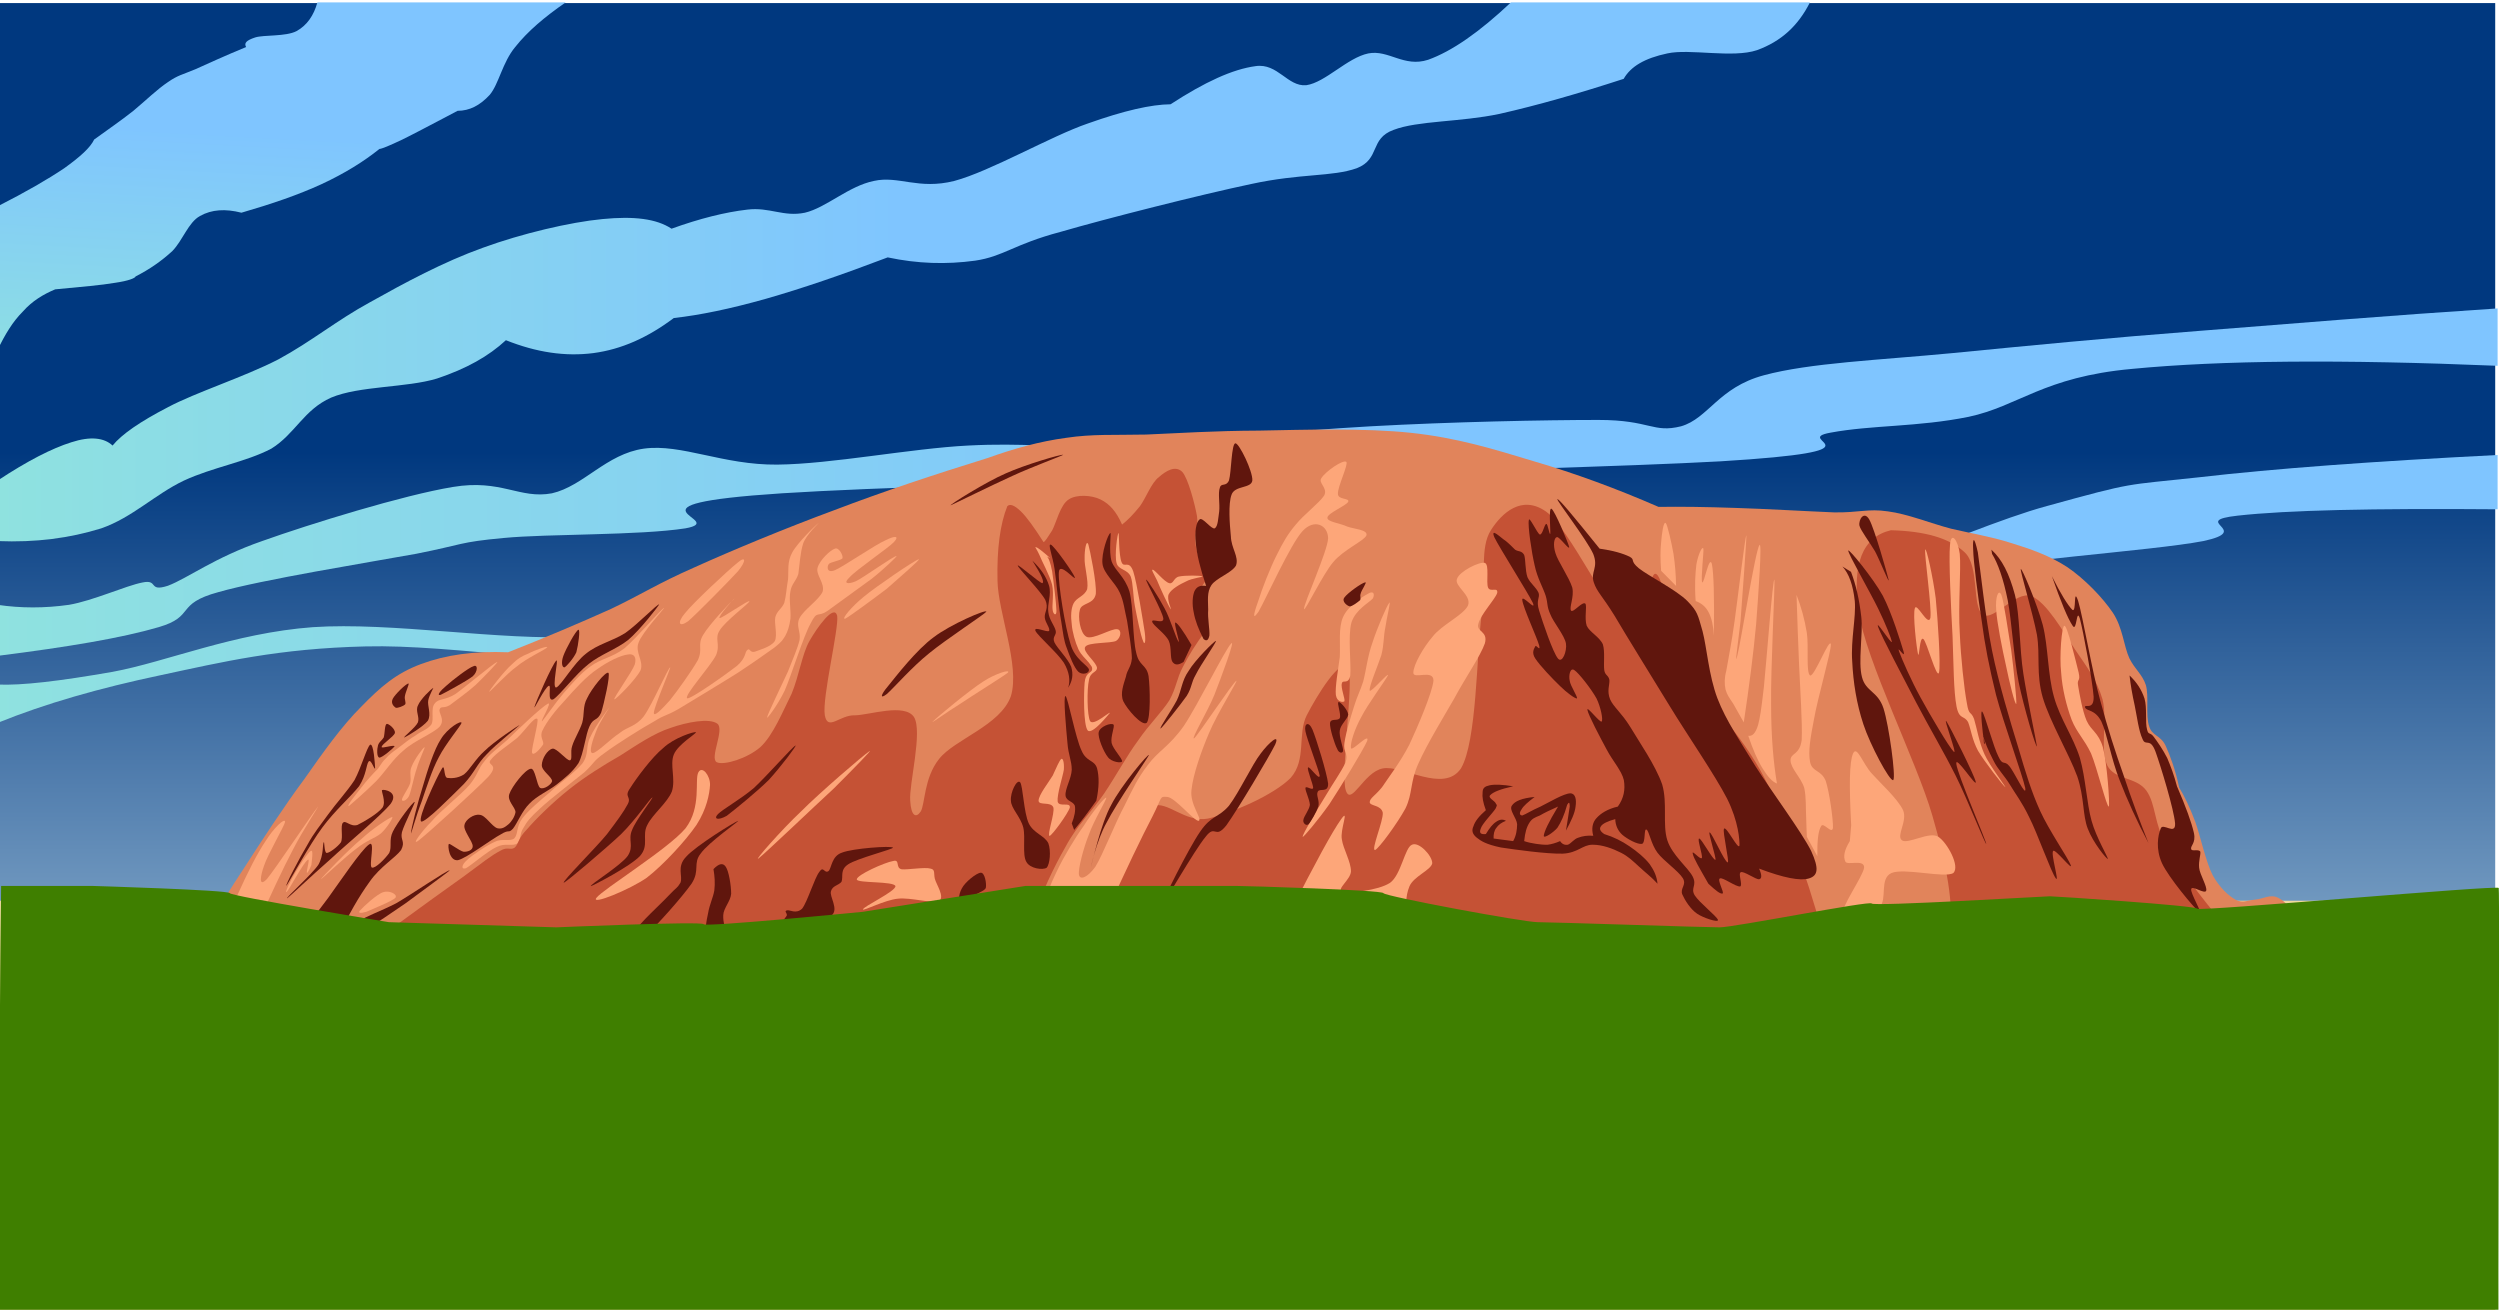
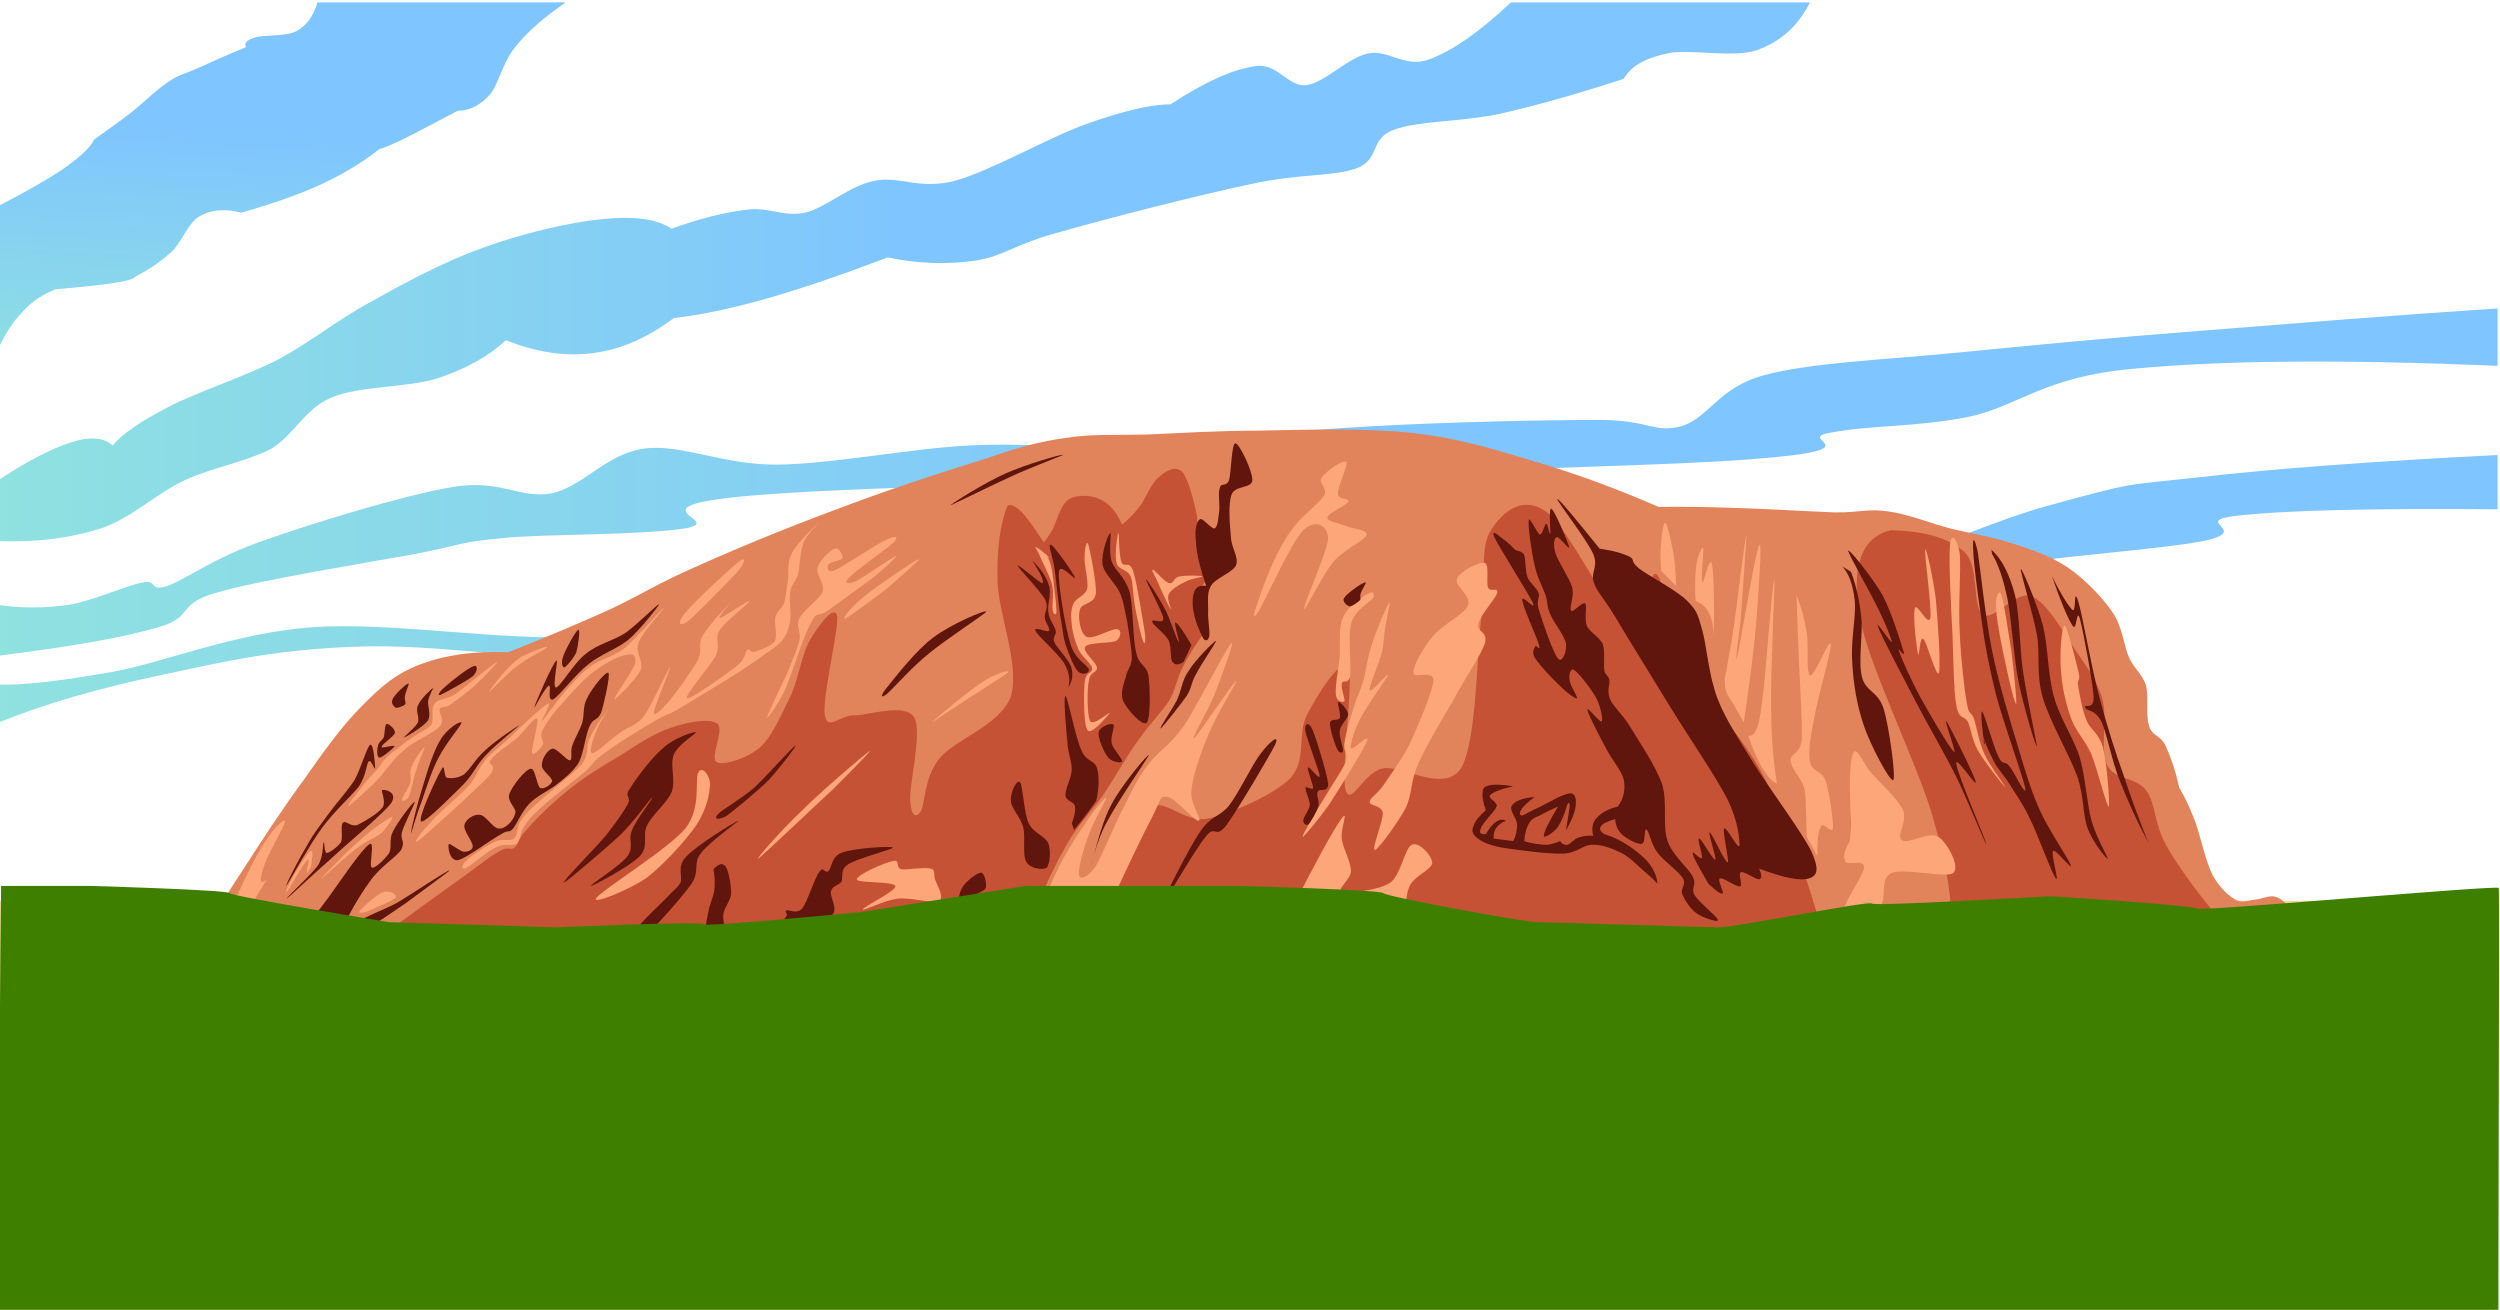
<svg xmlns="http://www.w3.org/2000/svg" width="523.764" height="274.393">
  <title>Red Rocks and Green Grass</title>
  <g>
    <title>Layer 1</title>
    <g id="svg_98">
      <g id="Layer_1">
        <g id="svg_1">
          <linearGradient gradientTransform="translate(-0.5 -0.5) translate(0 1)" y2="0" y1="1" x2="0.5" x1="0.5" id="XMLID_1_">
            <stop stop-color="#DFF7FF" offset="0" />
            <stop stop-color="#00387F" offset="1" />
          </linearGradient>
-           <path id="svg_2" fill-rule="evenodd" fill="url(#XMLID_1_)" d="m-0.356,0.644l523.116,0l0,188.208l-523.116,0l0,-188.208z" clip-rule="evenodd" />
          <linearGradient gradientTransform="translate(-0.5 -0.5) translate(0 1)" y2="-0.917" y1="1.917" x2="0.415" x1="0.585" id="XMLID_2_">
            <stop stop-color="#9F8300" offset="0" />
            <stop stop-color="#FFEABF" offset="1" />
          </linearGradient>
          <path id="svg_3" fill-rule="evenodd" fill="url(#XMLID_2_)" d="m-0.356,188.709l523.116,0l0,86.184l-523.116,0l0,-86.184z" clip-rule="evenodd" />
          <linearGradient gradientTransform="translate(-0.5 -0.5) translate(0 1)" y2="-0.159" y1="1.354" x2="0.546" x1="0.411" id="XMLID_3_">
            <stop stop-color="#9FFFBF" offset="0" />
            <stop stop-color="#7FC5FF" offset="1" />
          </linearGradient>
          <path id="svg_4" fill-rule="evenodd" fill="url(#XMLID_3_)" d="m-0.5,43.232c5.94,-3.024 10.548,-5.688 13.968,-7.992c3.348,-2.412 5.436,-4.284 6.264,-6.012c2.88,-2.088 5.616,-3.96 8.208,-6.012c2.556,-2.124 4.968,-4.5 7.236,-6.012c2.124,-1.476 3.024,-1.548 5.76,-2.7c2.808,-1.26 6.156,-2.808 10.62,-4.644c-0.468,-0.864 0.072,-1.404 1.908,-2.016c1.8,-0.576 6.408,-0.144 8.676,-1.332c2.196,-1.224 3.6,-3.276 4.356,-6.012l52.02,0c-4.428,3.06 -7.956,6.048 -10.584,9.36c-2.664,3.204 -3.42,7.74 -5.328,10.008c-2.052,2.232 -4.248,3.348 -6.732,3.348c-5.004,2.628 -8.856,4.68 -11.556,6.012c-2.808,1.332 -4.32,1.944 -4.824,1.98c-3.276,2.628 -7.2,5.076 -12.06,7.344c-4.932,2.268 -10.404,4.14 -16.848,6.012c-3.384,-0.864 -6.228,-0.684 -8.676,0.684c-2.448,1.332 -3.6,5.076 -5.796,7.344c-2.304,2.124 -4.824,3.852 -7.704,5.328c-0.108,0.36 -1.548,0.936 -4.32,1.332c-2.916,0.504 -6.912,0.828 -12.528,1.368c-2.484,1.044 -4.788,2.412 -6.768,4.644c-2.124,2.124 -3.708,4.752 -5.292,8.028c0,-10.008 0,-20.016 0,-30.06z" clip-rule="evenodd" />
          <linearGradient gradientTransform="translate(-0.5 -0.5) translate(0 1)" y2="0.563" y1="0.563" x2="1" x1="0" id="XMLID_4_">
            <stop stop-color="#9FFFBF" offset="0" />
            <stop stop-color="#7FC5FF" offset="1" />
          </linearGradient>
          <path id="svg_5" fill-rule="evenodd" fill="url(#XMLID_4_)" d="m-0.5,100.688c6.264,-4.14 11.412,-6.768 15.444,-8.028c3.996,-1.296 6.876,-0.972 8.64,0.684c1.944,-2.376 5.76,-5.004 11.592,-8.028c5.796,-3.096 15.912,-6.3 23.112,-10.008c7.056,-3.816 12.096,-8.1 19.296,-12.024c7.2,-4.032 15.336,-8.424 23.58,-11.376c8.172,-2.988 18.288,-5.364 25.056,-6.012c6.624,-0.648 11.304,-0.072 14.472,2.016c5.904,-2.124 11.196,-3.456 15.876,-3.996c4.644,-0.576 7.596,1.584 12.06,0.648c4.464,-1.044 9.144,-5.58 14.472,-6.66c5.148,-1.152 9.324,1.908 16.848,0c7.524,-2.016 20.268,-9.396 27.936,-12.024c7.596,-2.7 13.284,-3.996 17.352,-4.032c7.2,-4.68 12.996,-7.344 17.82,-7.992c4.645,-0.684 6.696,4.356 10.62,3.996c3.996,-0.576 8.604,-5.76 12.996,-6.66c4.248,-0.828 7.452,2.988 12.528,1.332c5.004,-1.8 10.691,-5.76 17.352,-12.024l62.641,0c-2.484,4.932 -6.049,8.172 -11.088,10.008c-5.112,1.728 -14.112,-0.36 -18.793,0.684c-4.752,1.008 -7.668,2.736 -9.144,5.328c-9.396,3.06 -17.928,5.508 -26.028,7.344c-8.172,1.728 -17.136,1.404 -22.176,3.348c-5.076,1.836 -2.736,6.084 -7.704,8.028c-5.147,1.836 -11.7,1.044 -22.14,3.312c-10.584,2.232 -30.204,7.2 -39.996,10.044c-9.756,2.592 -11.808,5.112 -17.82,6.012c-6.084,0.828 -12.06,0.648 -18.324,-0.684c-9.648,3.672 -17.964,6.516 -25.524,8.676c-7.524,2.124 -13.86,3.42 -19.296,4.032c-5.472,4.104 -10.944,6.552 -16.848,7.344c-5.904,0.756 -11.916,-0.144 -18.324,-2.7c-3.6,3.348 -8.28,5.976 -14.436,8.028c-6.336,1.944 -16.272,1.512 -22.176,3.996c-5.76,2.556 -7.524,7.596 -12.528,10.692c-5.328,2.808 -12.276,3.888 -18.324,6.696c-6.048,2.88 -10.8,7.74 -17.316,10.008c-6.624,2.052 -13.68,2.988 -21.708,2.664c0,-4.212 0,-8.424 0,-12.672z" clip-rule="evenodd" />
          <linearGradient gradientTransform="translate(-0.5 -0.5) translate(0 1)" y2="0.545" y1="0.545" x2="1" x1="0" id="XMLID_5_">
            <stop stop-color="#9FFFBF" offset="0" />
            <stop stop-color="#7FC5FF" offset="1" />
          </linearGradient>
          <path id="svg_6" fill-rule="evenodd" fill="url(#XMLID_5_)" d="m-0.5,126.716c4.896,0.72 9.828,0.72 14.94,0c5.076,-0.864 11.88,-3.996 15.408,-4.68c3.42,-0.72 1.116,2.052 5.328,0.684c4.176,-1.584 9.684,-5.868 19.728,-9.36c10.08,-3.6 29.664,-9.648 39.996,-11.34c10.116,-1.692 13.968,2.592 20.736,1.332c6.624,-1.512 11.376,-8.244 19.26,-9.36c7.848,-1.08 16.56,3.456 27.936,3.348c11.412,-0.108 27.936,-3.384 39.996,-3.996c11.88,-0.612 17.136,0.504 31.32,0c14.148,-0.828 36.036,-3.096 53.028,-4.032c16.849,-0.936 36.685,-1.332 47.7,-1.332c10.872,0 11.412,2.808 17.316,1.332c5.724,-1.656 7.812,-8.136 17.352,-10.692c9.576,-2.592 24.048,-3.168 39.528,-4.644c15.372,-1.512 32.76,-3.204 52.02,-4.68c19.152,-1.512 39.601,-3.204 62.172,-4.68l0,12.024c-32.903,-1.368 -57.888,-1.152 -76.607,0.648c-18.612,1.692 -23.725,7.812 -34.236,10.044c-10.692,2.16 -20.196,1.692 -28.908,3.312c-8.64,1.548 13.464,3.78 -23.111,6.012c-37.404,2.088 -159.769,4.32 -196.596,6.696c-36.252,2.376 -10.548,5.616 -20.232,7.344c-9.828,1.512 -28.62,1.116 -38.052,2.016c-9.432,0.864 -8.46,1.368 -18.324,3.312c-10.116,1.836 -32.4,5.436 -41.436,8.028c-9.18,2.484 -4.752,5.076 -12.528,7.344c-7.74,2.268 -18.936,4.14 -33.732,6.012c-0.002,-3.564 -0.002,-7.128 -0.002,-10.692z" clip-rule="evenodd" />
          <linearGradient gradientTransform="translate(-0.5 -0.5) translate(0 1)" y2="0.583" y1="0.583" x2="1" x1="0" id="XMLID_6_">
            <stop stop-color="#9FFFBF" offset="0" />
            <stop stop-color="#7FC5FF" offset="1" />
          </linearGradient>
          <path id="svg_7" fill-rule="evenodd" fill="url(#XMLID_6_)" d="m-0.5,143.42c5.076,0.217 12.96,-0.721 24.084,-2.664c11.16,-2.053 25.416,-8.136 41.94,-9.36c16.452,-1.116 39.24,2.844 55.872,2.016c16.38,-1.008 29.592,-6.084 42.408,-8.028c12.78,-2.124 17.172,-3.132 33.732,-3.996c16.596,-0.936 39.096,-2.952 64.584,-1.332c25.38,1.584 58.644,12.924 86.724,10.692c27.937,-2.448 61.128,-19.584 79.992,-24.732c18.685,-5.148 15.948,-4.284 31.788,-6.012c15.876,-1.836 36.432,-3.348 62.64,-4.68l0,11.376c-26.172,-0.216 -44.1,0.18 -54.468,1.332c-10.296,1.152 3.456,3.06 -7.2,5.328c-10.872,2.088 -42.372,4.068 -56.88,7.344c-14.508,3.24 -9.576,9.936 -29.376,12.024c-20.016,1.872 -60.696,0.9 -89.136,0c-28.62,-0.936 -56.412,-6.372 -80.46,-5.328c-23.976,1.044 -40.536,9.864 -62.172,11.34c-21.816,1.26 -48.492,-3.78 -66.96,-3.312c-18.36,0.432 -30.06,3.275 -42.876,6.011c-12.96,2.736 -24.192,5.941 -34.236,10.008c0,-2.664 0,-5.328 0,-8.027z" clip-rule="evenodd" />
          <path id="svg_8" fill-rule="evenodd" fill="#E1845B" d="m44.536,192.451c1.332,-2.412 3.6,-6.047 6.804,-10.906c3.24,-5.041 8.208,-12.674 12.42,-18.324c3.96,-5.652 7.884,-11.16 11.916,-15.156c4.032,-4.141 7.272,-6.984 12.492,-8.928c5.22,-1.945 11.088,-2.773 18.288,-2.485c7.848,-3.096 14.976,-6.12 21.528,-9.072c6.516,-3.096 9.576,-5.22 17.496,-8.712c7.812,-3.528 18.972,-8.172 29.304,-11.988c10.296,-3.924 20.808,-7.416 32.076,-10.908c5.544,-1.98 10.872,-3.492 16.524,-4.248c5.508,-0.828 9.936,-0.54 16.74,-0.684c6.696,-0.288 14.364,-0.792 23.688,-0.828c9.288,-0.18 22.068,-0.576 31.824,0.468c9.648,1.044 16.992,3.312 25.776,5.976c8.712,2.556 17.208,5.688 26.063,9.54c4.717,-0.072 9.864,0 16.129,0.216c6.191,0.18 15.228,0.72 20.699,0.936c5.221,0.072 7.057,-0.828 11.196,-0.216c4.176,0.54 8.784,2.448 13.284,3.636c4.284,1.008 8.244,1.62 12.42,2.952c4.14,1.26 8.28,2.7 11.988,5.148c3.563,2.448 7.271,6.264 9.468,9.504c2.088,3.168 2.268,6.948 3.456,9.54c1.188,2.375 2.664,3.275 3.456,5.615c0.684,2.377 -0.108,6.408 0.684,8.605c0.576,2.088 2.376,1.836 3.456,4.104c0.972,2.16 2.052,5.039 2.844,8.783c1.116,1.801 2.196,4.068 3.385,7.201c1.079,3.059 2.195,8.352 3.636,11.16c1.512,2.664 3.24,4.248 4.896,5.184c1.477,0.684 2.628,0 4.141,-0.109c1.548,-0.143 3.06,-1.188 4.68,-0.359c1.548,0.793 2.771,2.268 4.212,4.824c-8.64,1.225 -17.172,1.873 -26.028,2.088c-8.892,0.072 -8.567,-1.295 -26.928,-1.043c-18.612,0.18 -56.556,2.844 -83.268,2.699c-26.784,-0.217 -52.452,-3.096 -75.889,-3.637c-23.436,-0.684 -41.976,-0.828 -63.972,0.109c-22.14,0.971 -48.492,4.211 -67.68,5.398c-19.26,0.938 -30.888,1.945 -46.548,0.938c-15.732,-1.117 -30.96,-3.312 -46.656,-7.021z" clip-rule="evenodd" />
          <path id="svg_9" fill-rule="evenodd" fill="#C55235" d="m408.568,194.324c0.611,-4.717 -0.504,-12.457 -3.744,-23.508c-3.276,-11.34 -13.968,-32.508 -15.408,-42.661c-1.44,-9.972 0.756,-15.66 6.732,-17.064c7.056,0.18 12.203,1.584 15.443,4.608c3.204,2.952 1.477,11.484 3.853,13.104c2.268,1.368 6.84,-5.076 10.115,-3.924c3.204,1.26 6.624,7.38 9.145,11.16c2.448,3.601 4.607,6.407 5.796,10.513c1.044,4.139 -0.576,10.402 0.972,13.787c1.584,3.133 5.977,2.34 8.172,5.256c2.089,2.881 1.549,6.949 4.356,11.809c2.736,4.752 6.696,10.043 12.024,16.416c-4.248,0.863 -9.181,1.26 -14.652,1.188c-5.544,-0.18 -11.304,-1.691 -18.396,-1.764c-7.236,-0.144 -15.228,0.217 -24.408,1.08z" clip-rule="evenodd" />
          <path id="svg_10" fill-rule="evenodd" fill="#C55235" d="m223.168,192.561c4.104,-5.328 7.452,-9.9 10.62,-13.861c2.988,-4.066 4.536,-8.639 7.704,-9.828c3.06,-1.188 6.768,3.529 11.556,2.629c4.86,-1.08 13.752,-4.896 17.353,-8.531c3.384,-3.816 1.367,-9.217 3.384,-13.141c2.052,-3.996 7.164,-12.42 8.676,-9.863c1.26,2.592 -1.692,22.104 -0.504,25.631c1.116,3.42 3.744,-3.852 7.74,-4.607c4.031,-0.828 12.779,5.328 16.38,0c3.312,-5.58 3.275,-23.76 4.319,-32.184c0.937,-8.46 -0.359,-14.04 1.944,-17.712c2.304,-3.636 6.48,-7.488 11.556,-3.924c4.933,3.492 13.788,22.644 17.82,24.948c3.744,2.124 3.384,-13.032 5.292,-11.844c1.836,1.26 2.484,11.772 6.265,19.044c3.779,7.164 11.556,14.219 16.38,23.652c4.752,9.324 8.712,19.871 12.023,32.039c-11.664,1.656 -25.164,2.412 -41.04,2.125c-16.02,-0.289 -34.092,-3.205 -53.784,-3.889c-19.728,-0.722 -40.68,-1.081 -63.684,-0.684z" clip-rule="evenodd" />
          <path id="svg_11" fill-rule="evenodd" fill="#60160D" d="m63.76,194.793c1.116,-1.514 2.736,-3.744 5.004,-6.697c2.268,-3.131 6.912,-10.043 8.532,-11.16c1.44,-1.152 -0.108,4.537 0.612,4.824c0.72,0.252 2.772,-1.836 3.636,-3.061c0.612,-1.295 -0.108,-2.734 0.756,-4.463c0.9,-1.873 4.176,-6.264 4.572,-6.229c0.216,0 -2.16,4.572 -2.664,6.336c-0.396,1.729 0.792,1.873 -0.18,3.744c-1.188,1.621 -4.392,3.492 -6.552,6.588c-2.268,3.133 -4.464,6.912 -6.732,11.881c-1.908,0.035 -3.384,-0.037 -4.572,-0.361s-1.944,-0.791 -2.412,-1.402z" clip-rule="evenodd" />
          <path id="svg_12" fill-rule="evenodd" fill="#60160D" d="m75.424,192.92c0.936,-0.828 4.428,-2.053 7.56,-3.672c3.132,-1.801 10.764,-7.02 11.232,-6.912c0.18,0 -6.336,4.752 -9.252,6.912c-2.952,1.98 -6.444,4.5 -7.992,5.184c-1.548,0.613 -2.664,-0.719 -1.548,-1.512z" clip-rule="evenodd" />
          <path id="svg_13" fill-rule="evenodd" fill="#60160D" d="m86.116,174.596c-0.072,-0.719 1.404,-6.516 2.484,-9.9c0.972,-3.348 2.376,-7.74 3.78,-9.863c1.368,-2.268 4.248,-3.996 4.32,-3.385c-0.144,0.576 -3.348,4.393 -4.752,7.164c-1.476,2.736 -2.628,6.48 -3.6,9.289c-1.044,2.626 -2.304,7.126 -2.232,6.695z" clip-rule="evenodd" />
          <path id="svg_14" fill-rule="evenodd" fill="#60160D" d="m88.24,172.111c-0.828,-0.576 3.312,-9.395 4.248,-10.908c0.792,-1.584 0.396,1.549 1.188,1.766c0.792,0.107 2.16,0.143 3.528,-0.721c1.26,-1.008 2.376,-3.203 4.32,-4.932c1.872,-1.873 7.236,-5.473 7.344,-5.4c-0.072,0.145 -4.968,3.996 -6.912,6.119c-2.052,2.053 -2.484,3.744 -4.752,6.193c-2.412,2.376 -8.172,8.245 -8.964,7.883z" clip-rule="evenodd" />
          <path id="svg_15" fill-rule="evenodd" fill="#60160D" d="m60.16,188.203c0.432,-0.287 5.184,-4.787 8.964,-8.1c3.636,-3.383 10.8,-9.287 12.744,-11.736c1.764,-2.482 -1.476,-3.059 -1.8,-2.844c-0.324,0.072 0.9,2.412 0.072,3.672c-0.972,1.26 -3.888,2.988 -5.256,3.637c-1.476,0.469 -2.484,-1.08 -3.024,-0.469c-0.612,0.541 0.072,3.025 -0.432,4.105c-0.684,0.936 -2.376,2.23 -2.988,2.23c-0.54,0 -0.468,-2.734 -0.612,-2.23c-0.288,0.359 0.036,2.664 -1.116,4.68c-1.332,2.016 -6.984,7.055 -6.552,7.055z" clip-rule="evenodd" />
          <path id="svg_16" fill-rule="evenodd" fill="#60160D" d="m60.052,185.504c-0.576,0.504 2.808,-5.977 4.32,-8.459c1.404,-2.594 2.736,-4.141 4.392,-6.445c1.656,-2.303 3.96,-4.787 5.508,-7.164c1.404,-2.592 2.592,-6.912 3.276,-7.416c0.756,-0.359 1.008,4.248 1.044,4.932c-0.144,0.541 -0.828,-2.051 -1.368,-1.402c-0.504,0.684 -0.468,2.771 -1.98,5.146c-1.836,2.305 -5.04,5.076 -7.668,8.605c-2.628,3.492 -6.984,11.447 -7.524,12.203z" clip-rule="evenodd" />
          <path id="svg_17" fill-rule="evenodd" fill="#60160D" d="m81.004,151.664c-0.432,0.217 -0.36,1.943 -0.612,2.844c-0.432,0.684 -0.972,0.9 -1.188,1.621c-0.216,0.719 -0.324,2.41 0.252,2.592c0.612,0.072 3.024,-2.053 3.204,-2.34c0.036,-0.469 -2.808,0.539 -2.7,0.107c0.036,-0.611 2.484,-2.088 2.772,-2.916c0.144,-0.863 -1.404,-2.052 -1.728,-1.908z" clip-rule="evenodd" />
          <path id="svg_18" fill-rule="evenodd" fill="#60160D" d="m82.3,146.371c0.432,-0.863 2.772,-3.168 3.276,-3.168c0.252,-0.035 -0.648,1.836 -0.756,2.701c-0.108,0.648 0.288,1.295 0.072,1.656c-0.36,0.395 -1.62,0.828 -1.98,0.719c-0.504,-0.324 -1.08,-1.008 -0.612,-1.908z" clip-rule="evenodd" />
          <path id="svg_19" fill-rule="evenodd" fill="#60160D" d="m90.76,144.141c-0.432,0.18 -2.7,2.375 -3.204,3.672c-0.576,1.152 0.396,2.375 0,3.527c-0.54,1.152 -3.204,3.133 -2.844,3.168c0.432,-0.18 3.924,-2.195 4.932,-3.527c0.756,-1.332 -0.144,-3.168 0.072,-4.248c0.216,-1.153 1.26,-2.844 1.044,-2.592z" clip-rule="evenodd" />
          <path id="svg_20" fill-rule="evenodd" fill="#60160D" d="m93.496,143.672c1.08,-1.008 4.752,-3.852 5.724,-4.104c0.9,-0.432 0.936,1.115 -0.18,2.123c-1.296,1.008 -5.76,3.42 -6.732,3.889c-0.936,0.252 -0.036,-0.9 1.188,-1.908z" clip-rule="evenodd" />
          <path id="svg_21" fill-rule="evenodd" fill="#60160D" d="m118.012,137.444c0.504,-1.44 2.628,-5.364 3.168,-5.508c0.432,-0.108 -0.036,3.276 -0.432,4.716c-0.576,1.296 -2.052,2.952 -2.484,3.168c-0.54,0.035 -0.72,-1.08 -0.252,-2.376z" clip-rule="evenodd" />
          <path id="svg_22" fill-rule="evenodd" fill="#60160D" d="m111.964,148.137c0.216,-0.938 3.78,-9.037 4.572,-9.721c0.612,-0.756 -1.008,5.832 0,5.615c1.008,-0.359 3.672,-5.111 6.192,-7.055c2.448,-2.016 5.508,-2.628 8.208,-4.32c2.628,-1.8 6.912,-6.3 7.164,-6.012c-0.036,0.18 -3.96,5.292 -6.48,7.416c-2.448,1.944 -5.76,3.024 -8.28,5.04c-2.7,2.088 -6.048,6.553 -7.416,7.416c-1.404,0.613 -0.324,-3.061 -0.936,-2.844c-0.864,0.324 -3.168,5.183 -3.024,4.465z" clip-rule="evenodd" />
          <path id="svg_23" fill-rule="evenodd" fill="#60160D" d="m94.036,176.828c-0.288,0.287 0.072,3.637 1.908,3.385c1.836,-0.434 6.912,-4.32 8.964,-5.4c1.908,-1.189 1.512,-0.109 2.556,-1.189c0.9,-1.115 1.908,-3.742 3.456,-5.256c1.512,-1.619 3.924,-2.627 5.688,-3.996c1.764,-1.402 3.24,-2.52 4.572,-4.463c1.152,-2.125 1.476,-6.012 2.34,-7.775c0.828,-1.836 1.584,-0.973 2.412,-2.809c0.648,-1.98 1.944,-7.813 1.548,-8.352c-0.54,-0.469 -3.6,3.383 -4.464,5.291c-0.972,1.691 -0.54,3.42 -1.044,5.184c-0.54,1.656 -1.692,3.457 -2.088,4.824c-0.468,1.26 0.144,2.916 -0.504,3.025c-0.684,0.035 -2.772,-2.629 -3.636,-2.449c-1.08,0.252 -2.196,2.088 -2.232,3.42c-0.072,1.225 2.124,2.449 2.16,3.385c-0.144,0.719 -1.764,1.836 -2.52,1.404c-0.72,-0.504 -1.008,-4.248 -1.98,-3.996c-1.188,0.18 -3.924,3.707 -4.464,5.291c-0.504,1.441 1.224,2.701 1.296,3.781c-0.144,0.936 -0.828,2.016 -1.476,2.555c-0.684,0.576 -1.368,1.08 -2.34,0.828c-1.152,-0.359 -2.484,-2.771 -3.708,-2.807c-1.188,-0.217 -2.988,1.008 -3.168,2.123c-0.324,1.152 1.728,3.385 1.728,4.465c0,0.898 -1.188,1.188 -1.908,1.15c-0.9,-0.179 -2.952,-1.871 -3.096,-1.619z" clip-rule="evenodd" />
          <path id="svg_24" fill-rule="evenodd" fill="#FDA679" d="m82.12,171.176c-0.684,0.217 -3.96,2.34 -6.372,4.572c-2.592,2.088 -8.352,8.1 -8.532,8.461c-0.108,0.252 5.256,-4.861 7.488,-6.445c2.124,-1.729 3.78,-2.088 5.112,-3.168c1.296,-1.153 2.808,-3.635 2.304,-3.42z" clip-rule="evenodd" />
          <path id="svg_25" fill-rule="evenodd" fill="#FDA679" d="m90.4,172.111c1.728,-2.123 6.156,-5.543 8.028,-7.74c1.8,-2.23 1.656,-3.238 3.024,-4.822c1.224,-1.656 2.484,-2.449 4.752,-4.465c2.232,-2.195 7.164,-6.875 8.532,-7.633c1.152,-0.684 -1.692,3.961 -1.152,3.637c0.468,-0.504 2.808,-3.889 4.5,-5.867c1.728,-1.945 3.492,-4.105 5.688,-5.652c2.124,-1.584 4.428,-1.764 7.056,-3.744c2.592,-2.196 7.668,-8.208 8.28,-8.46c0.432,-0.252 -4.536,5.04 -5.328,7.272c-0.792,2.052 1.116,3.78 0.432,5.76c-1.008,2.016 -5.256,6.229 -5.508,6.119c-0.216,-0.287 3.708,-5.688 4.284,-7.307c0.432,-1.513 -0.18,-2.341 -1.44,-2.089c-1.44,0.144 -4.176,1.44 -6.408,3.06c-2.268,1.477 -4.824,4.32 -6.696,6.445c-2.052,2.158 -3.96,4.643 -4.752,6.336c-0.792,1.475 0.396,2.303 0.072,3.059c-0.504,0.756 -2.052,2.557 -2.304,1.656c-0.144,-1.008 1.476,-6.551 1.116,-7.057c-0.612,-0.574 -2.628,2.521 -4.248,3.996c-1.692,1.404 -4.5,3.205 -5.508,4.572c-1.044,1.26 1.98,0.721 -0.504,3.529c-2.628,2.734 -12.456,11.699 -14.508,13.283c-1.98,1.55 0.684,-2.015 2.592,-3.888z" clip-rule="evenodd" />
          <path id="svg_26" fill-rule="evenodd" fill="#FDA679" d="m75.496,190.688c0.576,-0.684 3.528,-3.42 4.824,-3.779c1.152,-0.432 3.06,0.432 2.52,1.188c-0.684,0.721 -4.824,2.34 -6.048,2.916c-1.332,0.395 -1.908,0.288 -1.296,-0.325z" clip-rule="evenodd" />
          <path id="svg_27" fill-rule="evenodd" fill="#FDA679" d="m97.816,180.213c0.972,-0.973 4.176,-3.133 5.868,-3.854c1.548,-0.791 3.132,0.037 4.068,-0.719c0.828,-0.9 0.396,-2.449 1.62,-4.105c1.26,-1.727 3.708,-3.742 5.94,-5.65c2.16,-2.018 5.184,-4.105 6.732,-5.977c1.404,-1.98 0.612,-3.6 1.656,-5.545c0.9,-2.088 3.816,-6.012 4.032,-6.227c0.108,-0.182 -2.232,3.311 -2.844,5.076c-0.612,1.547 -1.656,4.5 -0.756,4.57c0.864,0.037 3.78,-2.986 5.688,-4.211c1.656,-1.369 3.348,-1.297 5.076,-3.527c1.764,-2.412 5.04,-10.08 5.508,-10.225c0.252,-0.107 -3.384,8.244 -3.42,9.504c-0.036,1.043 1.728,-0.793 3.348,-2.592c1.548,-1.908 4.608,-6.193 5.868,-8.424c1.116,-2.376 -0.18,-3.168 1.116,-5.292c1.332,-2.268 5.76,-6.912 6.48,-7.524c0.468,-0.684 -3.6,3.888 -3.024,3.996c0.504,0.072 6.192,-3.96 6.228,-3.492c-0.036,0.396 -5.076,4.14 -6.228,6.084c-1.152,1.764 0.216,2.844 -0.756,5.184c-1.224,2.412 -6.804,8.533 -6.048,9.037c0.72,0.252 8.28,-5.113 10.44,-6.805c1.98,-1.728 1.584,-2.88 2.16,-3.312c0.54,-0.54 0.54,0.648 1.548,0.36c1.008,-0.396 3.384,-1.008 4.212,-2.232c0.612,-1.332 -0.18,-3.708 0.108,-5.04c0.396,-1.368 1.296,-1.656 1.872,-2.952c0.396,-1.44 0.468,-3.132 0.792,-4.932c0.144,-1.8 -0.216,-3.672 0.864,-5.616c1.08,-2.052 5.112,-5.94 5.58,-6.228c0.36,-0.324 -2.628,2.412 -3.276,4.32c-0.612,1.836 -0.756,4.608 -1.008,6.372c-0.468,1.512 -1.44,2.124 -1.656,3.636c-0.36,1.584 0.144,4.104 0,5.76c-0.216,1.512 -0.54,2.628 -1.116,3.636c-0.648,0.972 -0.54,1.008 -2.16,2.34c-1.656,1.188 -4.392,3.132 -7.668,5.292c-3.42,2.16 -9.576,5.867 -12.492,7.631c-2.916,1.656 -2.628,1.045 -5.112,2.594c-2.664,1.475 -7.92,4.787 -10.332,6.588c-2.484,1.727 -2.16,2.123 -4.32,4.104c-2.376,1.943 -7.02,5.471 -9.216,7.523c-2.16,1.98 -2.736,2.699 -3.528,4.104c-0.828,1.189 -0.468,2.557 -1.296,3.277c-1.08,0.646 -2.52,-0.182 -4.32,0.719c-1.908,0.865 -5.4,3.924 -6.444,4.465c-1.08,0.325 -0.864,-0.756 0.216,-1.691z" clip-rule="evenodd" />
          <path id="svg_28" fill-rule="evenodd" fill="#FDA679" d="m174.928,114.944c-0.972,0.288 -3.204,2.412 -3.636,3.996c-0.432,1.512 1.584,3.24 1.044,5.04c-0.828,1.764 -3.924,3.744 -4.824,5.508c-0.828,1.62 0.288,2.736 0,4.608c-0.432,1.8 -1.368,3.852 -2.412,6.552c-1.26,2.771 -4.248,8.855 -4.392,9.648c-0.18,0.574 2.124,-2.377 3.708,-5.652c1.476,-3.42 3.888,-11.305 5.436,-14.077c1.44,-2.844 1.368,-1.116 3.528,-2.592c2.196,-1.62 6.66,-4.824 9.216,-6.696c2.484,-1.944 5.616,-4.932 5.22,-4.788c-0.648,0 -6.912,4.536 -8.532,5.292c-1.656,0.684 -2.736,0.504 -1.296,-0.828c1.296,-1.512 7.956,-6.012 9.288,-7.38c1.224,-1.332 0.252,-1.404 -1.8,-0.36c-2.16,0.936 -8.532,5.328 -10.512,6.228c-1.908,0.792 -1.692,-0.936 -1.296,-1.296c0.216,-0.36 2.592,-0.756 2.844,-1.188c0.144,-0.647 -0.756,-2.339 -1.584,-2.015z" clip-rule="evenodd" />
          <path id="svg_29" fill-rule="evenodd" fill="#FDA679" d="m143.5,128.48c1.692,-2.16 9.108,-9.072 11.016,-10.584c1.8,-1.548 1.836,-0.36 0.108,1.764c-1.836,2.016 -8.604,8.892 -10.44,10.476c-1.908,1.368 -2.412,0.396 -0.684,-1.656z" clip-rule="evenodd" />
          <path id="svg_30" fill-rule="evenodd" fill="#FDA679" d="m61.78,182.984c0.828,-1.439 2.736,-4.5 3.384,-4.717c0.54,-0.287 0.144,2.125 0.072,2.953c-0.288,0.756 -0.792,1.727 -0.936,1.656c-0.18,-0.324 0.792,-3.35 0.144,-2.701c-0.9,0.576 -3.852,6.229 -4.392,6.695c-0.54,0.362 0.864,-2.409 1.728,-3.886z" clip-rule="evenodd" />
-           <path id="svg_31" fill-rule="evenodd" fill="#FDA679" d="m49.612,187.809c2.304,-5.148 4.32,-9.072 6.048,-11.629c1.656,-2.664 4.032,-4.967 4.068,-3.996c-0.144,0.865 -3.744,7.057 -4.392,9.145c-0.756,2.053 -1.26,4.752 0.576,2.844c1.8,-2.16 9.648,-13.932 10.62,-15.047c0.792,-1.045 -3.06,4.752 -5.184,8.928c-2.16,4.104 -4.536,9.215 -7.416,15.623c-1.98,-0.359 -3.312,-0.504 -4.392,-0.828c-1.116,-0.359 -1.584,-0.504 -1.8,-0.828c0.612,-1.406 1.224,-2.808 1.872,-4.212z" clip-rule="evenodd" />
+           <path id="svg_31" fill-rule="evenodd" fill="#FDA679" d="m49.612,187.809c2.304,-5.148 4.32,-9.072 6.048,-11.629c1.656,-2.664 4.032,-4.967 4.068,-3.996c-0.144,0.865 -3.744,7.057 -4.392,9.145c-0.756,2.053 -1.26,4.752 0.576,2.844c0.792,-1.045 -3.06,4.752 -5.184,8.928c-2.16,4.104 -4.536,9.215 -7.416,15.623c-1.98,-0.359 -3.312,-0.504 -4.392,-0.828c-1.116,-0.359 -1.584,-0.504 -1.8,-0.828c0.612,-1.406 1.224,-2.808 1.872,-4.212z" clip-rule="evenodd" />
          <path id="svg_32" fill-rule="evenodd" fill="#FDA679" d="m75.676,165.02c1.116,-1.475 2.484,-2.951 3.528,-3.996c0.72,-1.043 0.936,-1.475 1.62,-2.123c0.72,-0.828 1.332,-1.26 2.52,-2.125c1.116,-0.898 2.556,-2.016 3.888,-2.807c1.152,-0.865 2.484,-1.189 3.168,-2.232c0.576,-1.152 -0.216,-3.348 0.684,-4.355c0.828,-1.117 2.088,-0.576 4.32,-1.98c2.196,-1.549 7.884,-6.373 8.712,-6.697c0.648,-0.359 -2.844,3.24 -4.5,4.824c-1.728,1.549 -4.176,3.277 -5.4,4.213c-1.296,0.756 -1.8,0.107 -2.088,0.828c-0.396,0.719 1.224,2.123 0,3.635c-1.26,1.404 -5.328,2.953 -7.488,4.934c-2.34,1.908 -3.816,4.391 -5.796,6.479c-2.052,2.053 -5.22,4.824 -5.76,5.256c-0.612,0.106 1.548,-2.522 2.592,-3.854z" clip-rule="evenodd" />
          <path id="svg_33" fill-rule="evenodd" fill="#FDA679" d="m88.96,156.561c0.144,0 -1.188,2.736 -1.656,4.463c-0.576,1.621 -1.116,4.645 -1.62,5.76c-0.612,1.117 -1.476,1.152 -1.476,0.793c-0.036,-0.541 1.332,-2.305 1.728,-3.492c0.288,-1.26 -0.252,-2.305 0.324,-3.527c0.54,-1.406 2.412,-4.035 2.7,-3.997z" clip-rule="evenodd" />
          <path id="svg_34" fill-rule="evenodd" fill="#FDA679" d="m102.496,144.932c0.18,0.037 3.672,-3.816 5.76,-5.291c1.98,-1.692 5.904,-3.493 6.372,-3.997c0.288,-0.468 -2.7,0.612 -3.96,1.296c-1.296,0.504 -2.196,1.008 -3.528,2.339c-1.476,1.26 -4.788,5.545 -4.644,5.653z" clip-rule="evenodd" />
          <path id="svg_35" fill-rule="evenodd" fill="#C55235" d="m81.976,194.576c6.444,-4.68 11.412,-8.316 15.3,-11.053c3.816,-2.807 5.616,-4.283 7.488,-5.256c1.656,-1.008 2.124,-0.035 3.06,-0.684c0.9,-0.828 0.612,-1.836 2.592,-3.852c1.872,-2.197 5.58,-5.797 8.892,-8.424c3.276,-2.592 7.02,-4.932 10.656,-7.021c3.492,-2.23 7.056,-4.68 10.548,-5.795c3.348,-1.188 8.136,-2.125 9.792,-0.863c1.548,1.223 -1.692,7.199 -0.144,8.063c1.512,0.721 6.408,-0.791 9.144,-3.168c2.664,-2.447 4.716,-7.523 6.552,-11.195c1.548,-3.744 2.196,-8.352 3.744,-11.052c1.584,-2.808 5.184,-7.848 5.796,-5.256c0.396,2.664 -3.204,17.208 -2.592,20.843c0.648,3.42 3.132,-0.143 6.336,0c3.06,-0.07 10.368,-2.592 12.348,0.361c1.872,3.023 -1.08,14.146 -0.792,17.531c0.18,3.168 1.188,3.744 2.196,2.268c0.936,-1.547 0.648,-6.984 3.852,-11.016c3.204,-4.104 12.888,-7.02 15.048,-13.176c1.944,-6.371 -2.7,-17.496 -2.808,-24.192c-0.144,-6.66 0.54,-11.808 2.052,-15.588c0.576,-0.576 1.512,-0.18 2.808,1.044c1.26,1.224 2.808,3.384 4.788,6.48c0.36,-0.144 0.864,-1.008 1.8,-2.448c0.864,-1.584 1.692,-5.364 3.456,-6.48c1.62,-1.116 4.824,-0.936 6.696,0c1.908,0.936 3.312,2.556 4.5,5.256c1.224,-0.972 2.376,-2.16 3.744,-3.852c1.26,-1.728 2.412,-4.968 3.996,-6.12c1.476,-1.296 3.42,-2.484 4.86,-1.08c1.224,1.332 2.628,6.696 3.096,9.288c0.36,2.448 -0.684,3.348 -0.36,5.616c0.36,2.232 1.116,4.752 2.412,7.704c-1.44,1.62 -2.16,3.276 -2.16,5.112c-0.072,1.836 0.612,3.564 1.908,5.616c-1.944,2.556 -3.528,5.112 -4.752,7.525c-1.296,2.375 -1.368,4.391 -2.844,7.02c-1.62,2.52 -4.32,5.148 -6.552,8.424c-2.376,3.203 -4.5,7.199 -7.056,11.016c-2.556,3.779 -5.724,6.695 -8.136,11.232c-2.521,4.393 -4.788,9.215 -6.804,14.904c-25.812,2.088 -45.108,3.744 -58.716,4.824c-13.608,0.971 -14.328,1.439 -22.284,1.799c-8.1,0.432 -16.056,0.721 -25.524,0.721c-9.54,-0.18 -19.728,-0.613 -31.104,-1.439c1.044,-1.19 2.088,-2.412 3.168,-3.637z" clip-rule="evenodd" />
          <path id="svg_36" fill-rule="evenodd" fill="#60160D" d="m149.476,182.084c0.252,1.477 0.36,2.916 0.18,4.465c-0.252,1.512 -1.008,2.951 -1.296,4.715c-0.396,1.764 -0.612,3.42 -0.792,5.508l5.256,-0.576c-0.936,-1.439 -1.368,-3.059 -1.296,-4.463c0.036,-1.439 1.512,-2.881 1.656,-4.465c0,-1.799 -0.504,-4.752 -1.116,-5.652c-0.612,-0.936 -1.476,-0.684 -2.592,0.468z" clip-rule="evenodd" />
          <path id="svg_37" fill-rule="evenodd" fill="#60160D" d="m164.848,190.725c0.612,-0.18 1.908,0.863 3.204,-0.361c1.116,-1.439 2.592,-6.408 3.6,-7.703c0.9,-1.367 1.044,0.469 1.944,-0.18c0.648,-0.648 0.612,-3.133 2.808,-3.852c2.232,-0.9 10.332,-1.477 10.692,-1.045c0.072,0.324 -7.596,2.268 -9.396,3.492c-1.8,1.188 -0.972,2.592 -1.404,3.672c-0.684,0.791 -1.872,0.791 -2.196,1.943c-0.396,1.117 1.692,3.781 0.144,5.076c-1.656,1.225 -8.208,1.98 -9.792,2.125c-1.548,-0.072 0.252,-1.656 0.396,-2.125c0.036,-0.576 -0.612,-0.828 0,-1.042z" clip-rule="evenodd" />
          <path id="svg_38" fill-rule="evenodd" fill="#60160D" d="m224.536,172.508c0.612,-1.477 0.828,-2.809 0.648,-3.707c-0.36,-0.938 -1.8,-0.938 -1.944,-2.088c-0.18,-1.332 1.224,-3.602 1.296,-5.438c0,-1.908 -0.72,-3.131 -0.9,-5.615c-0.252,-2.699 -0.936,-10.045 -0.396,-9.828c0.504,0.287 2.088,8.82 3.348,11.412c1.044,2.447 2.628,1.871 3.24,3.672c0.468,1.764 0.468,3.996 -0.144,6.84c-0.828,1.188 -1.692,2.305 -2.448,3.348c-0.792,0.973 -1.476,1.945 -2.196,2.773c-0.144,-0.434 -0.324,-0.9 -0.504,-1.369z" clip-rule="evenodd" />
          <path id="svg_39" fill-rule="evenodd" fill="#60160D" d="m240.232,151.447c-1.044,0.721 -4.104,-2.879 -4.896,-4.535c-0.72,-1.656 0.108,-3.637 0.54,-5.111c0.288,-1.584 1.08,-1.945 1.26,-3.853c-0.036,-2.124 -0.648,-5.544 -1.008,-7.884c-0.54,-2.268 -0.684,-4.104 -1.548,-5.94c-0.9,-2.016 -3.348,-3.96 -3.6,-5.976c-0.288,-2.232 1.188,-6.336 1.656,-6.48c0.216,-0.108 -0.396,3.816 0.252,5.94c0.756,2.052 2.7,3.06 3.744,6.336c0.828,3.168 0.648,9.792 1.404,12.78c0.612,2.917 2.124,2.375 2.592,4.895c0.324,2.485 0.468,8.858 -0.396,9.828z" clip-rule="evenodd" />
          <path id="svg_40" fill-rule="evenodd" fill="#60160D" d="m249.628,135.14c-1.8,-3.096 -2.916,-4.572 -3.348,-4.716c-0.504,-0.18 1.008,4.5 0.648,4.032c-0.504,-0.576 -1.764,-4.86 -2.952,-7.02c-1.188,-2.268 -3.816,-6.336 -3.852,-5.976c-0.072,0.396 3.348,6.516 3.6,8.1c0.108,1.332 -2.484,-0.108 -2.34,0.684c0.18,0.828 2.736,2.448 3.492,4.032c0.612,1.404 0.216,3.564 0.756,4.392c0.54,0.721 1.224,0.721 2.34,0c0.54,-1.152 1.08,-2.34 1.656,-3.528z" clip-rule="evenodd" />
          <path id="svg_41" fill-rule="evenodd" fill="#60160D" d="m216.292,117.464c1.8,1.728 2.916,3.384 3.492,5.256c0.54,1.908 -0.432,3.816 -0.144,5.58c0.18,1.584 1.296,2.736 1.548,3.888c0.18,0.972 -0.828,1.188 -0.252,2.448c0.612,1.224 2.844,3.42 3.492,5.077c0.468,1.619 0.252,2.951 -0.648,4.391c0.504,-1.512 0.252,-3.311 -0.9,-5.256c-1.296,-2.016 -5.4,-5.58 -5.94,-6.66c-0.468,-1.116 2.376,0.36 2.844,0c0.288,-0.576 -0.792,-1.692 -0.9,-2.808c-0.108,-1.188 0.9,-1.908 0.108,-3.708c-1.008,-1.872 -5.652,-6.624 -5.76,-7.164c-0.18,-0.576 4.644,3.708 5.148,3.672c0.468,-0.252 -0.18,-1.692 -2.088,-4.716z" clip-rule="evenodd" />
          <path id="svg_42" fill-rule="evenodd" fill="#60160D" d="m228.136,140.252c-0.288,-0.936 -2.916,-2.052 -3.852,-5.292c-1.116,-3.42 -2.628,-12.744 -2.448,-15.048c0.072,-2.412 3.6,2.016 3.348,1.044c-0.396,-1.044 -4.284,-6.516 -5.004,-6.84c-0.756,-0.288 0.324,2.232 0.756,5.076c0.396,2.628 0.864,8.208 1.404,11.052c0.432,2.664 0.504,3.888 1.188,5.616c0.612,1.728 1.548,4.105 2.412,4.896c0.828,0.721 2.304,0.359 2.196,-0.504z" clip-rule="evenodd" />
          <path id="svg_43" fill-rule="evenodd" fill="#60160D" d="m230.188,153.393c0.216,-1.152 2.592,-2.053 3.096,-1.584c0.324,0.359 -0.648,2.484 -0.396,3.852c0.288,1.26 2.268,3.24 2.196,3.852c-0.144,0.432 -2.196,0.145 -2.952,-0.863c-0.9,-1.082 -2.196,-4.177 -1.944,-5.257z" clip-rule="evenodd" />
          <path id="svg_44" fill-rule="evenodd" fill="#60160D" d="m219.64,176.684c-0.756,-1.619 -3.096,-2.088 -4.104,-4.176c-1.044,-2.195 -1.224,-7.848 -1.8,-8.604c-0.684,-0.793 -2.124,2.16 -1.944,3.852c0.036,1.621 2.016,3.348 2.592,5.615c0.504,2.125 -0.252,5.689 0.648,7.201c0.756,1.404 3.42,1.764 4.248,1.225c0.684,-0.758 0.936,-3.529 0.36,-5.113z" clip-rule="evenodd" />
          <path id="svg_45" fill-rule="evenodd" fill="#60160D" d="m201.136,190.363c-0.432,-1.043 -0.36,-2.951 0.36,-4.211c0.648,-1.332 3.132,-3.313 3.996,-3.313c0.828,-0.035 1.224,2.268 1.044,3.168c-0.288,0.793 -2.304,1.115 -2.7,2.088c-0.576,0.973 0.18,3.168 -0.252,3.672c-0.576,0.325 -2.088,-0.466 -2.448,-1.404z" clip-rule="evenodd" />
          <path id="svg_46" fill-rule="evenodd" fill="#60160D" d="m150.412,170.564c0.972,-1.008 4.716,-3.096 7.488,-5.436c2.736,-2.521 8.064,-8.605 8.748,-8.93c0.468,-0.215 -3.132,4.537 -5.544,7.164c-2.448,2.449 -7.164,6.266 -8.856,7.561c-1.872,1.046 -2.808,0.649 -1.836,-0.359z" clip-rule="evenodd" />
          <path id="svg_47" fill-rule="evenodd" fill="#60160D" d="m140.152,187.557c-1.584,1.727 -6.408,6.047 -7.092,7.559c-0.864,1.332 0.468,2.34 2.448,0.686c1.98,-1.801 7.38,-7.813 9.396,-10.693c1.8,-2.807 0.216,-4.211 1.908,-6.299c1.584,-2.305 8.28,-6.949 7.848,-6.84c-0.576,0.107 -8.928,5.256 -10.908,7.523c-2.052,2.123 -0.648,4.031 -1.188,5.436c-0.72,1.223 -0.828,0.934 -2.412,2.628z" clip-rule="evenodd" />
          <path id="svg_48" fill-rule="evenodd" fill="#60160D" d="m127.156,174.775c2.124,-2.807 3.528,-4.715 4.356,-6.299c0.864,-1.621 -0.864,-1.441 0.504,-3.348c1.224,-1.98 4.608,-6.553 6.948,-8.426c2.268,-2.158 6.444,-3.455 6.84,-3.311c0.216,0.252 -3.78,2.52 -4.644,4.715c-0.864,2.125 0.432,5.113 -0.396,7.705c-0.972,2.412 -4.032,4.752 -5.148,7.02c-1.188,2.232 0.432,4.248 -1.512,6.48c-1.98,2.16 -9.9,6.264 -10.296,6.336c-0.468,-0.18 6.264,-4.285 7.704,-6.336c1.368,-2.053 0,-3.348 0.9,-5.4c0.792,-2.125 4.608,-6.947 4.248,-6.84c-0.432,0.18 -3.456,4.645 -6.552,7.703c-3.168,2.988 -11.52,10.08 -11.988,10.152c-0.504,-0.106 6.768,-7.377 9.036,-10.151z" clip-rule="evenodd" />
          <path id="svg_49" fill-rule="evenodd" fill="#FDA679" d="m187.096,180.393c1.548,-0.432 0.432,1.439 1.8,1.727c1.224,0.145 4.86,-0.504 6.048,-0.143c1.044,0.18 0.648,1.008 0.9,2.088c0.288,1.223 2.16,3.816 0.9,4.715c-1.368,0.576 -5.904,-0.791 -8.604,-0.504c-2.736,0.252 -7.308,2.629 -7.344,2.27c-0.072,-0.576 6.876,-3.781 6.804,-4.896c-0.288,-1.08 -8.028,-0.576 -8.1,-1.404c-0.036,-0.937 5.868,-3.566 7.596,-3.853z" clip-rule="evenodd" />
          <path id="svg_50" fill-rule="evenodd" fill="#FDA679" d="m219.28,116.564c0.36,0.216 0.792,1.224 1.152,3.168c0.288,1.98 0.864,6.768 0.9,8.244c0,1.26 -0.72,0.684 -0.792,-0.18c-0.18,-1.008 0.288,-3.312 -0.108,-5.256c-0.504,-2.016 -2.196,-5.004 -2.7,-6.336c-0.576,-1.296 -1.116,-1.764 -0.648,-1.548c0.36,0.072 1.296,0.828 2.952,2.268c-0.252,-0.108 -0.504,-0.216 -0.756,-0.36z" clip-rule="evenodd" />
          <path id="svg_51" fill-rule="evenodd" fill="#FDA679" d="m227.236,116.924c-0.108,1.548 0.864,4.824 0.54,6.48c-0.54,1.512 -2.232,1.764 -2.844,2.988c-0.576,1.116 -0.612,2.808 -0.396,4.392c0.108,1.584 0.756,3.852 1.404,5.256c0.612,1.296 1.62,2.052 2.196,2.808c0.396,0.648 0.792,0.793 0.648,1.549c-0.252,0.648 -1.368,0.504 -1.548,2.627c-0.18,2.088 -0.288,8.857 0.648,10.008c0.936,1.008 4.428,-3.455 4.644,-3.672c0,-0.359 -3.42,2.809 -4.14,1.729c-0.648,-1.188 -0.684,-6.768 -0.252,-8.568c0.288,-1.871 1.692,-1.547 1.692,-2.627c-0.18,-1.261 -3.168,-3.42 -2.448,-4.393c0.612,-0.972 5.256,-0.684 6.444,-1.224c1.044,-0.684 1.224,-2.34 0.252,-2.448c-1.152,-0.252 -5.112,2.268 -6.444,1.584c-1.368,-0.72 -1.836,-4.212 -1.404,-5.616c0.324,-1.584 2.916,-1.08 3.348,-3.348c0.216,-2.268 -1.224,-9.18 -1.548,-10.332c-0.432,-1.261 -0.828,1.151 -0.792,2.807z" clip-rule="evenodd" />
          <path id="svg_52" fill-rule="evenodd" fill="#FDA679" d="m239.476,134.276c-0.468,-1.008 -1.26,-4.932 -1.692,-7.2c-0.432,-2.268 -0.36,-4.824 -0.9,-6.3c-0.684,-1.548 -2.592,-1.368 -2.952,-2.808c-0.468,-1.62 0.18,-6.264 0.396,-6.3c0.144,-0.036 0.036,4.644 0.648,6.12c0.54,1.332 1.548,-0.612 2.448,1.944c0.792,2.448 2.016,10.224 2.412,12.78c0.288,2.304 -0.108,2.664 -0.36,1.764z" clip-rule="evenodd" />
          <path id="svg_53" fill-rule="evenodd" fill="#FDA679" d="m242.428,121.64c0.54,1.368 2.412,5.436 2.844,5.976c0.324,0.324 -0.972,-2.124 -0.396,-3.168c0.54,-1.044 2.34,-2.052 3.6,-2.628c1.188,-0.684 3.636,-0.936 3.456,-1.044c-0.288,-0.252 -3.708,-0.252 -4.86,0c-1.188,0.18 -1.188,1.62 -2.088,1.404c-1.08,-0.252 -3.024,-2.808 -3.456,-2.808c-0.468,-0.18 0.252,0.9 0.9,2.268z" clip-rule="evenodd" />
-           <path id="svg_54" fill-rule="evenodd" fill="#FDA679" d="m222.34,159.008c-0.396,0.289 -1.044,1.873 -1.8,3.492c-0.9,1.477 -2.952,4.068 -2.952,5.256c0.036,1.08 2.592,0.107 3.096,1.404c0.324,1.26 -1.368,5.795 -0.792,5.977c0.576,-0.182 3.888,-4.717 4.248,-5.977c0.108,-1.225 -2.268,0.035 -2.556,-1.225c-0.18,-1.439 1.044,-5.148 1.296,-6.66c0.108,-1.584 -0.216,-2.519 -0.54,-2.267z" clip-rule="evenodd" />
          <path id="svg_55" fill-rule="evenodd" fill="#FDA679" d="m146.308,161.816c-0.828,1.512 0.72,7.271 -2.7,11.736c-3.708,4.391 -17.244,12.707 -18.648,14.543c-1.296,1.656 6.948,-1.691 10.548,-4.211c3.456,-2.664 8.172,-7.777 10.404,-11.053c2.16,-3.348 2.736,-6.516 2.844,-8.389c0.036,-1.977 -1.656,-4.102 -2.448,-2.626z" clip-rule="evenodd" />
          <path id="svg_56" fill-rule="evenodd" fill="#FDA679" d="m158.908,179.852c-1.116,0.756 4.896,-6.084 8.892,-9.828c3.816,-3.852 13.068,-11.807 14.292,-12.6c1.152,-0.863 -3.564,3.924 -7.344,7.705c-4.068,3.742 -14.58,13.787 -15.84,14.723z" clip-rule="evenodd" />
          <path id="svg_57" fill-rule="evenodd" fill="#FDA679" d="m181.012,124.988c2.556,-2.124 10.584,-7.596 11.448,-7.812c0.72,-0.252 -4.14,3.924 -6.66,6.156c-2.736,2.088 -7.92,5.904 -8.748,6.3c-0.864,0.144 1.332,-2.52 3.96,-4.644z" clip-rule="evenodd" />
          <path id="svg_58" fill-rule="evenodd" fill="#60160D" d="m186.052,143.744c1.692,-2.088 5.976,-7.632 9.54,-10.224c3.456,-2.664 11.124,-5.976 11.052,-5.364c-0.288,0.468 -8.496,5.832 -11.988,8.712c-3.636,2.915 -7.38,7.235 -8.856,8.532c-1.44,1.116 -1.404,0.288 0.252,-1.656z" clip-rule="evenodd" />
          <path id="svg_59" fill-rule="evenodd" fill="#FDA679" d="m195.448,151.16c0.792,-0.863 7.812,-6.66 10.512,-8.352c2.664,-1.764 5.868,-2.664 5.184,-1.873c-0.972,0.793 -7.308,4.717 -9.972,6.516c-2.7,1.656 -6.552,4.465 -5.724,3.709z" clip-rule="evenodd" />
          <path id="svg_60" fill-rule="evenodd" fill="#60160D" d="m199.156,105.872c-0.216,-0.144 7.524,-4.968 11.556,-6.696c3.996,-1.8 11.664,-4.068 12.024,-3.888c0.036,0.108 -6.624,2.556 -10.656,4.428c-3.996,1.8 -12.744,6.12 -12.924,6.156z" clip-rule="evenodd" />
          <path id="svg_61" fill-rule="evenodd" fill="#60160D" d="m252.688,122.756c-1.224,-3.636 -1.944,-6.552 -2.16,-8.892c-0.288,-2.448 0.072,-4.5 0.792,-5.04c0.612,-0.576 2.412,2.088 3.168,1.872c0.684,-0.396 0.72,-2.088 0.936,-3.528c0.18,-1.584 -0.288,-3.852 0.144,-5.004c0.288,-1.08 1.296,-0.108 1.908,-1.512c0.504,-1.656 0.504,-7.812 1.368,-7.776c0.792,0.036 3.636,5.868 3.528,7.776c-0.18,1.728 -3.672,1.008 -4.356,2.988c-0.72,1.908 -0.396,6.156 -0.144,8.712c0.072,2.52 1.728,4.284 1.08,6.12c-0.864,1.548 -4.104,2.592 -5.148,4.104c-1.008,1.476 -0.684,3.384 -0.684,5.184c-0.144,1.764 0.36,4.212 0.252,5.4c-0.216,0.972 -0.576,1.26 -1.224,0.72c-1.08,-2.088 -1.764,-3.888 -2.052,-5.544c-0.396,-1.764 -0.252,-3.528 0.144,-4.464c0.468,-0.972 1.188,-1.296 2.448,-1.116z" clip-rule="evenodd" />
          <path id="svg_62" fill-rule="evenodd" fill="#60160D" d="m243.148,152.637c0.36,-0.182 4.176,-5.004 5.472,-6.84c1.152,-1.873 0.864,-2.664 1.908,-4.465c0.936,-1.943 4.464,-6.984 4.212,-7.056c-0.252,-0.072 -4.428,4.068 -5.724,6.3c-1.44,2.016 -1.476,4.104 -2.448,6.119c-1.116,2.125 -3.744,5.869 -3.42,5.942z" clip-rule="evenodd" />
          <path id="svg_63" fill-rule="evenodd" fill="#60160D" d="m240.7,158.217c0.036,-0.613 -5.832,6.371 -7.884,10.402c-2.196,3.926 -4.032,12.277 -4.248,12.996c-0.108,0.504 1.08,-5.363 3.276,-9.287c2.052,-4.031 8.568,-13.465 8.856,-14.111z" clip-rule="evenodd" />
          <path id="svg_64" fill-rule="evenodd" fill="#60160D" d="m264.136,157.855c-1.764,2.232 -4.5,8.1 -6.66,10.945c-2.232,2.592 -3.636,1.943 -6.012,5.398c-2.484,3.564 -8.172,15.049 -8.028,15.408c0.18,0.145 6.84,-11.555 9.144,-14.291c2.124,-2.771 1.908,0.684 4.356,-2.412c2.412,-3.348 8.964,-14.365 10.224,-16.92c1.08,-2.518 -1.404,-0.323 -3.024,1.872z" clip-rule="evenodd" />
          <path id="svg_65" fill-rule="evenodd" fill="#FDA679" d="m218.56,190.328c0.396,-2.305 1.44,-4.896 2.844,-7.775c1.44,-3.061 3.852,-7.057 5.724,-9.648c1.62,-2.629 4.464,-6.121 4.644,-5.76c0.108,0.287 -2.736,5.004 -3.672,7.775c-1.08,2.664 -2.268,7.164 -2.052,8.352c0.216,1.152 1.728,0.648 3.42,-1.656c1.584,-2.52 4.176,-9.252 6.12,-12.814c1.728,-3.529 2.808,-5.869 4.896,-8.533c2.124,-2.916 4.5,-3.887 7.524,-8.172c2.952,-4.393 8.712,-16.127 9.936,-17.28c0.972,-1.116 -2.196,7.379 -3.528,10.764c-1.368,3.385 -5.004,9.469 -4.248,9.107c0.756,-0.539 8.244,-11.879 8.856,-12.059c0.396,-0.145 -4.104,7.02 -5.724,10.943c-1.62,3.779 -3.348,8.711 -3.672,11.879c-0.432,3.061 2.34,6.156 1.512,6.518c-0.9,0.143 -4.932,-4.861 -6.552,-5.004c-1.728,-0.109 -0.972,-0.182 -3.132,4.066c-2.16,4.141 -5.436,10.873 -9.828,20.629c-2.7,0.469 -4.968,0.539 -7.2,0.359c-2.232,-0.214 -4.14,-0.828 -5.868,-1.691z" clip-rule="evenodd" />
          <path id="svg_66" fill-rule="evenodd" fill="#FDA679" d="m263.668,125.744c0.612,-2.052 2.484,-6.876 3.816,-9.468c1.26,-2.556 2.304,-4.392 3.96,-6.336c1.691,-2.124 4.932,-4.536 5.976,-6.12c0.864,-1.62 -1.404,-2.664 -0.54,-3.708c0.792,-1.296 4.464,-3.888 5.185,-3.348c0.468,0.54 -1.837,5.184 -1.765,6.696c0,1.296 2.484,0.828 2.16,1.656c-0.396,0.828 -4.392,2.412 -4.356,3.348c-0.107,0.864 2.7,1.152 4.104,1.836c1.404,0.54 4.428,0.648 4.068,1.872c-0.54,1.188 -4.752,2.952 -6.948,5.58c-2.16,2.484 -6.048,10.62 -6.12,9.828c-0.18,-0.9 4.968,-12.132 5.04,-14.832c-0.072,-2.808 -2.916,-4.104 -5.328,-1.512c-2.52,2.664 -7.74,14.328 -9.252,16.92c-1.656,2.376 -0.684,-0.504 0,-2.412z" clip-rule="evenodd" />
          <path id="svg_67" fill-rule="evenodd" fill="#FDA679" d="m278.536,168.439c2.268,-3.455 7.02,-11.23 7.884,-13.176c0.648,-2.016 -3.204,2.268 -3.384,1.477c-0.18,-1.008 0.72,-3.924 2.16,-6.516c1.296,-2.592 5.147,-7.813 5.58,-8.713c0.216,-0.863 -3.601,3.709 -3.816,3.168c-0.216,-0.719 1.764,-5.328 2.448,-7.452c0.576,-2.268 0.432,-3.96 0.828,-5.76c0.252,-1.908 1.224,-5.76 0.828,-5.184c-0.54,0.612 -2.593,5.436 -3.528,8.352c-1.008,2.772 -1.332,5.868 -1.944,8.172c-0.72,2.195 -1.224,2.951 -1.908,5.184c-0.684,2.16 -1.728,5.543 -2.016,7.633c-0.324,1.979 0.864,2.088 0.252,4.066c-0.792,1.801 -2.664,4.428 -4.212,7.057c-1.62,2.629 -4.932,8.172 -4.788,8.568c0.108,0.216 3.276,-3.563 5.616,-6.876z" clip-rule="evenodd" />
          <path id="svg_68" fill-rule="evenodd" fill="#FDA679" d="m282.892,141.512c0.217,-2.268 -0.54,-8.424 0.252,-11.124c0.9,-2.736 3.744,-4.14 4.5,-5.04c0.469,-1.08 -0.035,-1.62 -1.079,-0.936c-1.152,0.612 -4.177,2.556 -5.185,4.86c-1.008,2.268 -0.54,5.508 -0.684,8.352c-0.36,2.7 -1.008,6.372 -0.828,7.956c0.216,1.549 1.512,1.619 1.8,1.332c0.18,-0.469 -0.828,-2.881 -0.54,-3.744c0.18,-0.9 1.368,0.396 1.764,-1.656z" clip-rule="evenodd" />
          <path id="svg_69" fill-rule="evenodd" fill="#FDA679" d="m270.22,191.264c5.4,-10.619 8.893,-17.027 10.765,-19.656c1.8,-2.482 -0.288,2.27 0.144,4.248c0.252,1.945 1.908,4.645 1.908,6.697c-0.072,1.764 -3.168,3.779 -1.8,4.248c1.296,0.395 7.487,-0.217 9.972,-1.836c2.34,-1.656 3.096,-7.416 4.608,-7.992c1.439,-0.721 4.283,2.34 4.248,3.887c-0.253,1.441 -3.925,2.736 -4.788,4.861c-0.864,2.088 -0.864,4.428 -0.145,7.416c-5.076,-0.504 -9.612,-0.865 -13.752,-0.938c-4.248,-0.18 -9.036,0.252 -10.908,0.182c-1.836,-0.11 -2.016,-0.613 -0.252,-1.117z" clip-rule="evenodd" />
          <path id="svg_70" fill-rule="evenodd" fill="#60160D" d="m274.432,168.619c-0.107,-1.295 -0.972,-2.844 -0.936,-3.527c0.072,-0.576 1.439,0.576 1.62,0c0,-0.791 -1.332,-3.889 -1.08,-4.283c0.252,-0.469 2.412,2.879 2.448,1.691c-0.217,-1.332 -2.7,-7.668 -2.988,-9.287c-0.324,-1.656 0.684,-2.197 1.476,-0.361c0.792,1.908 2.988,8.965 3.276,11.305c0.072,2.053 -1.8,0.9 -2.16,1.691c-0.432,0.793 0.432,1.836 0.108,3.133c-0.396,1.152 -1.548,3.168 -2.053,3.707c-0.54,0.432 -1.224,-0.287 -1.079,-0.9c0.072,-0.757 1.224,-2.089 1.368,-3.169z" clip-rule="evenodd" />
          <path id="svg_71" fill-rule="evenodd" fill="#60160D" d="m280.156,156.92c-0.576,-1.08 -1.584,-4.32 -1.513,-5.4c0.108,-1.152 1.62,-0.359 2.053,-1.08c0.323,-0.828 -0.685,-3.24 -0.252,-3.348c0.323,-0.145 1.872,1.549 2.016,2.592c-0.072,0.936 -1.584,2.053 -1.764,3.348c-0.217,1.225 0.756,3.564 0.684,4.248c-0.036,0.613 -0.901,0.54 -1.224,-0.36z" clip-rule="evenodd" />
          <path id="svg_72" fill-rule="evenodd" fill="#60160D" d="m282.748,127.04c-0.54,-0.144 -1.729,-1.044 -1.08,-1.872c0.612,-0.9 3.636,-3.06 4.356,-3.168c0.468,-0.072 -0.828,1.656 -0.973,2.412c-0.18,0.54 0.108,0.936 -0.107,1.332c-0.468,0.396 -1.656,1.332 -2.196,1.296z" clip-rule="evenodd" />
          <path id="svg_73" fill-rule="evenodd" fill="#60160D" d="m347.26,185.145c-1.224,-1.369 -2.628,-2.412 -3.815,-3.529c-1.225,-1.115 -2.305,-2.195 -3.816,-2.951c-1.8,-0.9 -3.888,-1.691 -5.976,-1.691c-2.124,0 -3.061,1.727 -6.265,1.871c-3.42,0.072 -9.863,-0.828 -12.96,-1.295c-3.06,-0.648 -4.14,-1.332 -5.04,-2.053c-0.936,-0.756 -1.115,-1.512 -0.684,-2.412c0.288,-0.973 1.152,-2.088 2.592,-3.348c-0.612,-1.621 -0.792,-2.809 -0.684,-3.709c0,-0.971 0.504,-1.295 1.512,-1.512c1.08,-0.215 2.664,-0.145 4.896,0.217c-2.628,0.576 -4.176,1.188 -4.787,1.836c-0.612,0.539 0.827,1.152 1.115,1.691c0.145,0.469 0.469,0.145 0,1.117c-0.54,0.898 -2.88,3.238 -3.132,4.246c-0.359,0.9 0,1.225 1.08,1.117c0.756,-1.26 1.44,-2.125 2.196,-2.592c0.647,-0.469 1.368,-0.576 2.016,-0.18c-0.899,0.324 -1.62,0.863 -2.016,1.475c-0.468,0.576 -0.612,1.369 -0.576,2.232l4.104,0.541c0.648,-1.189 0.792,-2.27 0.828,-3.529c-0.107,-1.332 -1.728,-2.951 -1.115,-3.887c0.611,-0.973 2.159,-1.584 4.787,-1.836c-1.367,1.043 -2.376,1.906 -2.735,2.592c-0.504,0.684 -0.504,1.26 0.144,1.295c0.648,-0.215 2.052,-1.115 3.816,-1.871c1.691,-0.828 4.896,-2.771 6.264,-2.771c1.08,0.035 1.296,1.33 1.08,2.771c-0.144,1.332 -0.864,2.916 -2.016,5.039c-0.145,0.828 -0.145,0.828 0,0c0.144,-0.936 0.684,-4.139 0.792,-5.039c0,-0.936 -0.181,-1.008 -0.54,-0.361c-0.612,2.197 -1.296,3.674 -2.052,4.824c-0.864,1.008 -2.881,2.34 -2.845,1.656c0.072,-0.828 0.937,-2.736 2.988,-6.119c-1.62,0.719 -2.844,1.295 -3.816,1.871c-1.08,0.432 -1.62,0.648 -2.159,1.477c-0.612,0.936 -0.937,2.088 -1.116,3.889c0.792,0.287 1.62,0.432 2.483,0.576c0.757,0.107 1.62,0.215 2.448,0.18c0.828,-0.109 1.692,-0.361 2.592,-0.756c0.396,0.611 0.937,0.863 1.62,0.756c0.612,-0.18 1.296,-1.225 2.196,-1.477c0.864,-0.324 1.908,-0.504 3.132,-0.396c-0.396,-1.404 -0.216,-2.771 0.684,-3.707c0.864,-0.973 2.305,-1.908 4.465,-2.412c1.26,-1.764 1.584,-3.564 1.26,-5.545c-0.468,-1.98 -2.304,-3.959 -3.564,-6.336c-1.367,-2.52 -3.924,-7.379 -4.067,-8.352c-0.216,-1.045 2.628,2.771 2.987,2.412c0.324,-0.432 -0.216,-3.061 -1.08,-4.824c-1.044,-1.908 -3.707,-5.328 -4.644,-5.939c-0.9,-0.613 -1.224,1.152 -0.972,2.232c0.107,1.043 1.728,3.383 1.512,3.707c-0.396,0.035 -2.088,-1.152 -3.528,-2.592c-1.584,-1.512 -4.283,-4.355 -5.184,-5.76c-0.937,-1.368 -0.145,-2.232 0,-2.592c0.144,-0.396 1.152,1.26 0.792,-0.18c-0.504,-1.764 -3.348,-7.884 -3.528,-9.468c-0.216,-1.476 3.061,2.592 2.196,0.54c-1.08,-2.232 -7.056,-11.628 -8.064,-13.752c-0.863,-2.16 1.44,0.216 2.341,0.756c0.647,0.504 1.367,1.224 2.016,1.872c0.684,0.468 1.368,0.144 1.908,1.116c0.324,0.972 0.18,3.168 0.684,4.644c0.612,1.368 1.765,2.016 2.34,3.312c0.324,1.044 -0.611,1.44 0.108,3.708c0.72,2.34 2.88,8.784 3.96,10.044c0.9,1.043 1.908,-1.584 1.656,-3.168c-0.288,-1.692 -2.628,-4.428 -3.276,-6.12c-0.792,-1.764 -0.468,-2.232 -0.972,-3.888c-0.576,-1.764 -1.765,-3.744 -2.305,-6.336c-0.647,-2.736 -1.476,-8.388 -1.224,-9.468c0.036,-1.08 1.729,2.736 2.304,2.988c0.612,0.036 0.937,-2.196 1.368,-2.232c0.324,0 0.648,2.484 0.828,2.052c0.072,-0.684 -0.396,-5.616 0.252,-5.22c0.72,0.468 3.384,6.876 3.708,7.992c0.072,0.864 -2.088,-2.268 -2.592,-2.052c-0.54,0.108 -0.864,1.548 -0.288,3.348c0.504,1.728 2.88,5.112 3.528,7.236c0.432,2.016 -0.721,4.176 -0.252,4.824c0.504,0.468 2.34,-2.016 2.987,-1.476c0.396,0.54 -0.252,3.06 0.288,4.644c0.612,1.332 2.664,2.304 3.384,3.888c0.469,1.548 0.108,3.996 0.288,5.4c0.181,1.152 0.864,1.008 1.08,2.051c0.072,1.08 -0.575,2.305 0.145,4.068c0.72,1.621 2.304,2.701 4.212,5.76c1.764,2.988 5.292,8.029 6.696,12.061c1.151,3.924 0.035,8.424 1.079,11.699c1.009,3.133 4.356,5.725 5.328,7.633c0.937,1.871 -0.504,2.34 0.396,3.889c0.972,1.547 4.644,4.391 4.896,5.184c0.036,0.611 -3.132,-0.469 -4.355,-1.297c-1.404,-0.936 -2.592,-2.844 -3.132,-4.066c-0.504,-1.297 0.936,-1.945 0.144,-3.35c-0.936,-1.547 -4.104,-3.707 -5.328,-5.363c-1.368,-1.801 -1.764,-4.572 -2.304,-4.859c-0.612,-0.324 -0.145,2.664 -0.937,2.988c-0.972,0.18 -3.132,-1.045 -4.104,-1.873c-0.972,-0.863 -1.476,-2.016 -1.512,-3.313c-1.62,0.432 -2.664,0.973 -2.988,1.477c-0.396,0.539 -0.216,1.045 0.684,1.656c1.98,0.611 3.708,1.477 5.328,2.592c1.584,1.08 3.168,2.377 4.212,3.744c0.936,1.331 1.476,2.591 1.62,4.068z" clip-rule="evenodd" />
          <path id="svg_74" fill-rule="evenodd" fill="#60160D" d="m357.916,185.145c-1.908,-3.348 -3.132,-5.4 -3.276,-6.301c-0.252,-0.973 1.584,1.404 1.908,0.9c0.216,-0.611 -1.08,-4.141 -0.54,-4.068c0.504,0.072 2.88,4.572 3.384,4.465c0.217,-0.361 -1.584,-5.797 -1.224,-5.76c0.504,0.07 3.168,6.336 3.816,6.299c0.359,-0.145 -1.152,-6.516 -0.792,-7.057c0.468,-0.684 2.987,4.609 3.239,3.529c0.036,-1.08 -0.18,-5.004 -2.592,-9.828c-2.556,-4.969 -8.208,-13.141 -12.096,-19.512c-3.96,-6.48 -8.893,-14.4 -11.448,-18.756c-2.664,-4.32 -3.708,-5.004 -4.392,-7.056c-0.721,-2.232 1.044,-3.06 -0.108,-5.94c-1.332,-2.988 -7.776,-11.304 -7.523,-11.484c0.287,-0.144 3.06,3.168 8.855,10.368c2.844,0.396 4.896,1.008 6.3,1.692c1.225,0.684 -0.036,0.792 1.908,2.412c1.98,1.584 7.92,4.572 10.188,6.876c2.124,2.196 2.159,2.772 3.168,6.3c0.899,3.384 1.296,9.288 3.132,14.112c1.8,4.68 4.752,8.928 8.027,14.293c3.349,5.256 9.612,13.68 11.593,17.639c1.728,3.781 1.403,5.184 -0.433,5.76s-5.328,-0.107 -10.476,-2.051c0.612,1.332 0.612,2.123 0,2.232c-0.685,0.07 -3.204,-1.766 -3.816,-1.477c-0.647,0.215 0.469,2.736 -0.144,2.988c-0.9,0.107 -3.601,-1.945 -4.212,-1.693c-0.721,0.182 0.936,2.953 0.54,3.168c-0.466,0.145 -1.366,-0.539 -2.986,-2.05z" clip-rule="evenodd" />
          <path id="svg_75" fill-rule="evenodd" fill="#60160D" d="m387.22,115.34c-0.144,0.504 4.681,8.892 6.3,12.24c1.513,3.096 2.736,6.228 2.845,6.876c-0.145,0.612 -3.637,-5.148 -2.845,-2.988c0.757,2.052 5.185,10.403 7.885,15.624c2.7,5.184 5.796,10.369 8.315,15.408c2.448,4.896 6.3,14.652 6.408,14.293c0,-0.576 -5.976,-14.438 -6.264,-16.705c-0.324,-2.195 4.319,5.148 4.067,3.709c-0.396,-1.656 -5.399,-11.521 -6.12,-12.637c-0.863,-1.152 2.377,7.164 1.513,6.336c-0.973,-0.936 -5.04,-7.813 -6.948,-11.34c-2.016,-3.672 -3.888,-7.956 -4.5,-9.648c-0.576,-1.584 1.404,1.8 0.936,0c-0.611,-2.016 -2.483,-8.136 -4.355,-11.7c-2.053,-3.708 -7.057,-9.828 -7.237,-9.468z" clip-rule="evenodd" />
-           <path id="svg_76" fill-rule="evenodd" fill="#60160D" d="m389.56,110.12c0.252,1.008 2.124,3.456 3.276,5.4c0.972,1.8 3.024,7.02 2.844,5.94c-0.288,-1.224 -2.987,-10.764 -4.067,-12.636c-1.081,-1.872 -2.269,0.036 -2.053,1.296z" clip-rule="evenodd" />
          <path id="svg_77" fill-rule="evenodd" fill="#60160D" d="m385.996,118.688c1.368,1.476 2.231,3.888 2.592,7.236c0.288,3.42 -0.864,8.136 -0.54,12.637c0.216,4.428 0.9,8.82 2.34,13.176c1.368,4.211 5.544,12.096 6.265,11.699c0.575,-0.648 -0.9,-11.447 -2.053,-15.047c-1.188,-3.602 -3.708,-3.457 -4.5,-6.518c-0.863,-3.239 0.252,-8.963 -0.144,-12.599c-0.432,-3.78 -1.152,-6.804 -2.16,-9.468l-1.8,-1.116z" clip-rule="evenodd" />
          <path id="svg_78" fill-rule="evenodd" fill="#60160D" d="m415.192,153.213c0.575,2.23 1.439,4.176 2.447,6.119c0.9,1.871 2.269,3.096 3.528,5.184c1.152,1.945 2.34,3.348 3.96,6.697c1.692,3.275 4.572,11.482 5.58,12.814c0.828,1.08 -1.152,-5.328 -0.54,-5.76c0.432,-0.467 4.104,4.285 3.672,2.988c-0.54,-1.439 -4.572,-7.309 -6.408,-11.34c-1.872,-4.141 -2.987,-7.848 -4.607,-13.355c-1.729,-5.617 -4.104,-13.465 -5.473,-20.232c-1.403,-6.948 -2.447,-17.064 -2.987,-20.628c-0.792,-3.6 -1.116,-2.988 -0.973,-0.54c0.036,2.34 1.009,9.936 1.801,15.012c0.647,5.004 1.548,9.541 2.987,15.408c1.548,5.832 5.58,16.92 6.12,19.512c0.324,2.377 -2.376,-3.564 -3.384,-4.645c-0.972,-1.188 -1.332,0.037 -2.196,-1.871c-1.044,-1.943 -2.88,-8.855 -3.42,-9.469c-0.504,-0.646 0.108,4.645 0.288,5.76c0,1.045 0.216,1.297 0.252,0.758l-0.647,-2.412z" clip-rule="evenodd" />
          <path id="svg_79" fill-rule="evenodd" fill="#60160D" d="m417.352,116.06c1.188,1.908 2.376,5.184 3.276,9.684c0.864,4.5 1.26,12.06 2.304,17.244c1.044,5.076 3.564,13.607 3.816,13.393c0,-0.469 -2.016,-9.9 -2.844,-15.229s-0.721,-12.276 -1.765,-16.524c-1.188,-4.428 -2.699,-7.452 -4.932,-9.468l0.145,0.9z" clip-rule="evenodd" />
          <path id="svg_80" fill-rule="evenodd" fill="#60160D" d="m423.364,119.228c-0.181,0.288 2.52,9.216 3.384,13.752c0.72,4.428 -0.216,8.172 1.224,13.176c1.477,5.004 5.508,11.809 7.236,16.523c1.512,4.5 1.08,8.1 2.196,10.943c1.116,2.953 3.96,6.408 4.212,6.338c0.036,-0.361 -2.448,-4.5 -3.42,-7.992c-1.008,-3.564 -1.225,-8.93 -2.448,-13.176c-1.404,-4.465 -4.14,-8.137 -5.437,-12.816c-1.332,-4.752 -1.188,-10.548 -2.34,-15.048c-1.223,-4.5 -4.427,-12.096 -4.607,-11.7z" clip-rule="evenodd" />
          <path id="svg_81" fill-rule="evenodd" fill="#60160D" d="m429.88,120.704c1.908,5.436 3.313,8.856 4.356,10.404c0.899,1.44 0.756,-3.96 1.512,-1.476c0.684,2.52 2.664,13.104 2.88,16.345c0.072,2.988 -2.016,1.367 -1.8,2.232c0.36,0.863 2.052,0.322 3.42,2.951c1.188,2.52 2.088,7.955 3.816,12.275c1.619,4.213 3.636,8.604 6.048,13.176c-1.801,-4.5 -3.528,-9.107 -5.185,-14.111c-1.764,-5.004 -3.312,-9.756 -4.932,-15.805c-1.729,-6.191 -3.636,-17.604 -4.608,-20.771c-1.08,-3.204 -0.288,2.592 -1.224,1.836c-0.899,-0.9 -2.375,-3.204 -4.283,-7.056z" clip-rule="evenodd" />
-           <path id="svg_82" fill-rule="evenodd" fill="#60160D" d="m446.152,141.512c0.216,1.98 0.575,4.033 1.08,6.301c0.468,2.232 0.827,5.328 1.655,7.055c0.648,1.584 1.548,-0.467 2.7,2.594c1.08,2.986 3.888,12.168 4.104,15.047c0.144,2.629 -2.628,-0.287 -3.024,1.115c-0.576,1.369 -1.08,4.248 0.288,7.236c1.332,2.916 6.66,9.289 7.776,10.225c1.008,0.793 -1.944,-4.104 -1.656,-4.824c0.144,-0.863 2.808,1.152 3.132,0.359c0.288,-0.826 -1.368,-3.455 -1.476,-4.822c-0.145,-1.477 0.359,-2.736 0.252,-3.35c-0.288,-0.646 -1.765,0 -1.908,-0.539c-0.252,-0.721 1.008,-1.188 0.576,-3.348c-0.505,-2.232 -1.692,-5.508 -3.564,-9.828c-0.612,-2.34 -1.296,-4.141 -2.052,-5.939c-0.9,-1.766 -2.124,-3.529 -2.844,-4.465c-0.757,-1.008 -1.08,-0.252 -1.368,-1.477c-0.433,-1.475 0.036,-4.572 -0.54,-6.516c-0.647,-1.943 -1.691,-3.455 -3.131,-4.824z" clip-rule="evenodd" />
          <path id="svg_83" fill-rule="evenodd" fill="#FDA679" d="m348.016,119.588c-0.18,-2.34 -0.18,-4.32 0,-5.94c0.145,-1.764 0.469,-4.464 0.973,-4.068c0.359,0.396 1.224,4.176 1.62,6.48c0.323,2.16 0.504,4.392 0.54,6.696c-1.045,-1.044 -2.089,-2.088 -3.133,-3.168z" clip-rule="evenodd" />
          <path id="svg_84" fill-rule="evenodd" fill="#FDA679" d="m355.252,125.924c-0.252,-3.312 -0.072,-5.76 0.144,-7.632c0.324,-1.908 1.188,-3.996 1.477,-3.348c0.107,0.648 -0.576,6.372 -0.252,7.056c0.396,0.396 1.439,-5.76 2.016,-3.888c0.396,1.872 0.54,6.84 0.433,15.048c-0.108,-2.016 -0.469,-3.672 -1.08,-4.824c-0.614,-1.26 -1.622,-2.016 -2.738,-2.412z" clip-rule="evenodd" />
          <path id="svg_85" fill-rule="evenodd" fill="#FDA679" d="m361.66,140.576c0.396,-2.412 1.116,-5.796 1.764,-10.584c0.685,-4.896 2.196,-17.784 2.448,-17.82c0.107,0.108 -0.9,13.608 -1.224,18c-0.469,4.176 -1.297,9.828 -0.685,7.236c0.756,-2.772 3.78,-22.068 4.645,-23.184c0.611,-1.116 -0.217,10.224 -0.685,16.524c-0.576,6.192 -1.439,12.961 -2.592,20.592c-0.864,-1.477 -1.548,-2.771 -2.196,-3.889c-0.792,-1.188 -1.332,-1.906 -1.62,-2.986c-0.251,-1.152 -0.251,-2.449 0.145,-3.889z" clip-rule="evenodd" />
          <path id="svg_86" fill-rule="evenodd" fill="#FDA679" d="m366.268,154.148c0.973,2.879 1.98,5.219 3.024,6.875s1.908,2.701 2.988,3.133c-0.685,-4.068 -1.225,-9.541 -1.225,-16.705c-0.107,-7.164 0.864,-25.451 0.685,-25.991c-0.324,-0.576 -1.656,17.28 -2.196,22.464c-0.576,4.969 -0.792,6.336 -1.224,7.992c-0.54,1.764 -1.224,2.377 -2.052,2.232z" clip-rule="evenodd" />
          <path id="svg_87" fill-rule="evenodd" fill="#FDA679" d="m376.384,124.628c0.145,4.824 0.324,9.72 0.54,14.833c0.216,5.074 0.72,12.168 0.54,15.588c-0.432,3.238 -2.376,2.627 -2.34,4.283c0.072,1.729 2.232,3.6 2.88,5.76c0.432,2.016 0.288,4.285 0.396,6.121c0.071,1.654 0.071,3.023 0.144,4.104l2.196,4.068c-0.036,-3.24 0.18,-5.293 0.792,-6.301c0.468,-0.973 2.268,1.836 2.483,0.359c0.072,-1.691 -0.756,-7.559 -1.512,-9.828c-0.936,-2.34 -2.808,-1.836 -3.276,-3.924c-0.432,-2.195 0.036,-5.039 0.828,-9.072c0.721,-4.248 3.564,-14.039 3.528,-15.623c-0.288,-1.584 -3.456,6.875 -4.356,6.516c-0.899,-0.576 -0.252,-6.012 -0.684,-8.928c-0.467,-2.88 -1.187,-5.436 -2.159,-7.956z" clip-rule="evenodd" />
          <path id="svg_88" fill-rule="evenodd" fill="#FDA679" d="m289.552,164.912c1.404,-2.125 3.78,-5.148 5.725,-8.928c1.764,-3.781 4.788,-10.873 5.04,-13.355c0.071,-2.521 -4.248,-0.217 -4.213,-1.693c0,-1.619 2.053,-5.255 4.068,-7.596c1.908,-2.448 6.408,-4.464 7.38,-6.48c0.828,-2.16 -2.952,-4.068 -2.304,-5.58c0.504,-1.584 4.716,-3.672 5.832,-3.348c1.008,0.36 0.216,4.032 0.684,5.184c0.469,1.044 2.124,-0.252 1.908,1.116c-0.432,1.332 -3.563,4.608 -3.96,6.516c-0.468,1.656 2.124,1.44 1.368,4.068c-0.9,2.592 -4.14,7.272 -6.408,11.52c-2.448,4.248 -5.724,9.611 -7.488,13.572c-1.8,3.889 -1.188,6.301 -2.735,9.469c-1.656,3.059 -5.58,8.424 -6.372,8.711c-0.9,0.035 1.764,-6.084 1.62,-7.813c-0.324,-1.656 -2.664,-1.367 -2.736,-2.195c0.035,-0.9 1.043,-1.26 2.591,-3.168z" clip-rule="evenodd" />
          <path id="svg_89" fill-rule="evenodd" fill="#FDA679" d="m408.532,114.224c-0.288,2.988 0.216,13.248 0.54,19.116c0.216,5.725 0.216,11.484 0.828,14.652c0.575,2.916 1.619,1.764 2.447,3.348c0.612,1.584 0.792,3.564 2.053,5.939c1.332,2.27 5.363,7.453 5.724,7.633c0.216,0.072 -3.313,-4.535 -4.356,-6.877c-1.115,-2.375 -1.655,-5.723 -2.195,-7.416c-0.685,-1.799 -1.044,-0.467 -1.513,-3.348c-0.575,-3.131 -1.26,-9.503 -1.476,-14.688c-0.36,-5.436 0.288,-13.356 0,-16.524c-0.396,-3.059 -1.872,-4.823 -2.052,-1.835z" clip-rule="evenodd" />
          <path id="svg_90" fill-rule="evenodd" fill="#FDA679" d="m432.508,131.108c0.612,-0.108 2.448,7.705 2.988,9.828c0.432,1.98 -0.432,1.152 -0.108,2.809c0.288,1.619 0.828,5.004 1.765,7.236c0.972,2.16 2.483,2.447 3.42,5.58c0.828,2.988 1.512,12.131 1.224,12.42c-0.432,0.145 -2.448,-8.1 -3.708,-11.125c-1.439,-3.023 -2.988,-4.355 -4.068,-7.055c-1.115,-2.988 -1.979,-6.553 -2.195,-9.865c-0.398,-3.348 0.106,-9.864 0.682,-9.828z" clip-rule="evenodd" />
          <path id="svg_91" fill-rule="evenodd" fill="#FDA679" d="m418.216,127.76c0.108,2.412 1.296,8.388 2.052,11.701c0.685,3.348 1.908,8.424 2.16,7.99c0.108,-0.684 -0.576,-7.523 -1.08,-11.339c-0.647,-3.888 -1.512,-10.116 -2.052,-11.484c-0.612,-1.368 -1.296,0.504 -1.08,3.132z" clip-rule="evenodd" />
          <path id="svg_92" fill-rule="evenodd" fill="#FDA679" d="m403.348,115.16c0.181,-0.72 1.656,5.868 2.196,10.188c0.432,4.356 1.08,14.041 0.684,15.587c-0.504,1.369 -2.52,-6.443 -3.275,-7.056c-0.828,-0.684 -0.828,4.212 -1.116,3.168c-0.288,-1.188 -1.152,-8.388 -0.647,-9.648c0.396,-1.224 2.771,3.996 3.239,2.052c0.323,-2.195 -1.333,-13.535 -1.081,-14.291z" clip-rule="evenodd" />
          <path id="svg_93" fill-rule="evenodd" fill="#FDA679" d="m387.832,172.904c-0.432,-8.279 -0.396,-13.248 0.396,-15.049c0.828,-1.799 2.017,2.16 3.961,4.248c1.764,1.98 5.363,5.221 6.516,7.633c0.972,2.303 -1.477,5.328 -0.252,6.299c1.224,0.938 5.76,-1.943 7.632,-0.719c1.836,1.152 4.644,6.229 3.132,7.596c-1.8,1.115 -10.332,-1.152 -12.96,0c-2.556,1.152 -0.828,5.543 -2.448,7.057c-1.872,1.402 -7.199,2.986 -7.775,1.691c-0.504,-1.404 4.284,-8.064 4.5,-9.863c0.144,-1.908 -3.564,-0.396 -3.924,-1.297c-0.469,-1.008 -0.252,-2.34 0.936,-4.283l0.286,-3.313z" clip-rule="evenodd" />
        </g>
      </g>
      <path id="svg_96" d="m0.236,185.607c0,0 -1.003,91.124 -0.237,90.465c0.766,-0.659 523.738,6.082 523.501,5.424c-0.237,-0.658 0.237,-94.805 0,-95.463c-0.237,-0.658 -62.944,4.998 -63.181,4.339c-0.237,-0.658 -29.85,-2.596 -30.852,-2.596c-1.003,0 -37.106,2.17 -37.343,1.511c-0.237,-0.658 -28.847,4.998 -31.855,4.998c-3.009,0 -35.101,-1.085 -38.109,-1.085c-3.009,0 -32.092,-5.424 -32.329,-6.083c-0.237,-0.659 -28.847,-1.511 -30.852,-1.511c-2.006,0 -44.127,0 -44.127,0c0,0 -34.098,5.424 -34.098,5.424c0,0 -33.095,3.254 -33.332,2.596c-0.237,-0.658 -30.852,0.658 -30.852,0.658c0,0 -35.101,-1.085 -35.101,-1.085c0,0 -33.095,-5.424 -33.332,-6.083c-0.237,-0.659 -28.847,-1.511 -28.847,-1.511c0,0 -19.055,0 -19.055,0z" stroke-linecap="null" stroke-linejoin="null" stroke-dasharray="2,2" stroke-width="0" stroke="#000000" fill="#3f7f00" />
    </g>
  </g>
</svg>